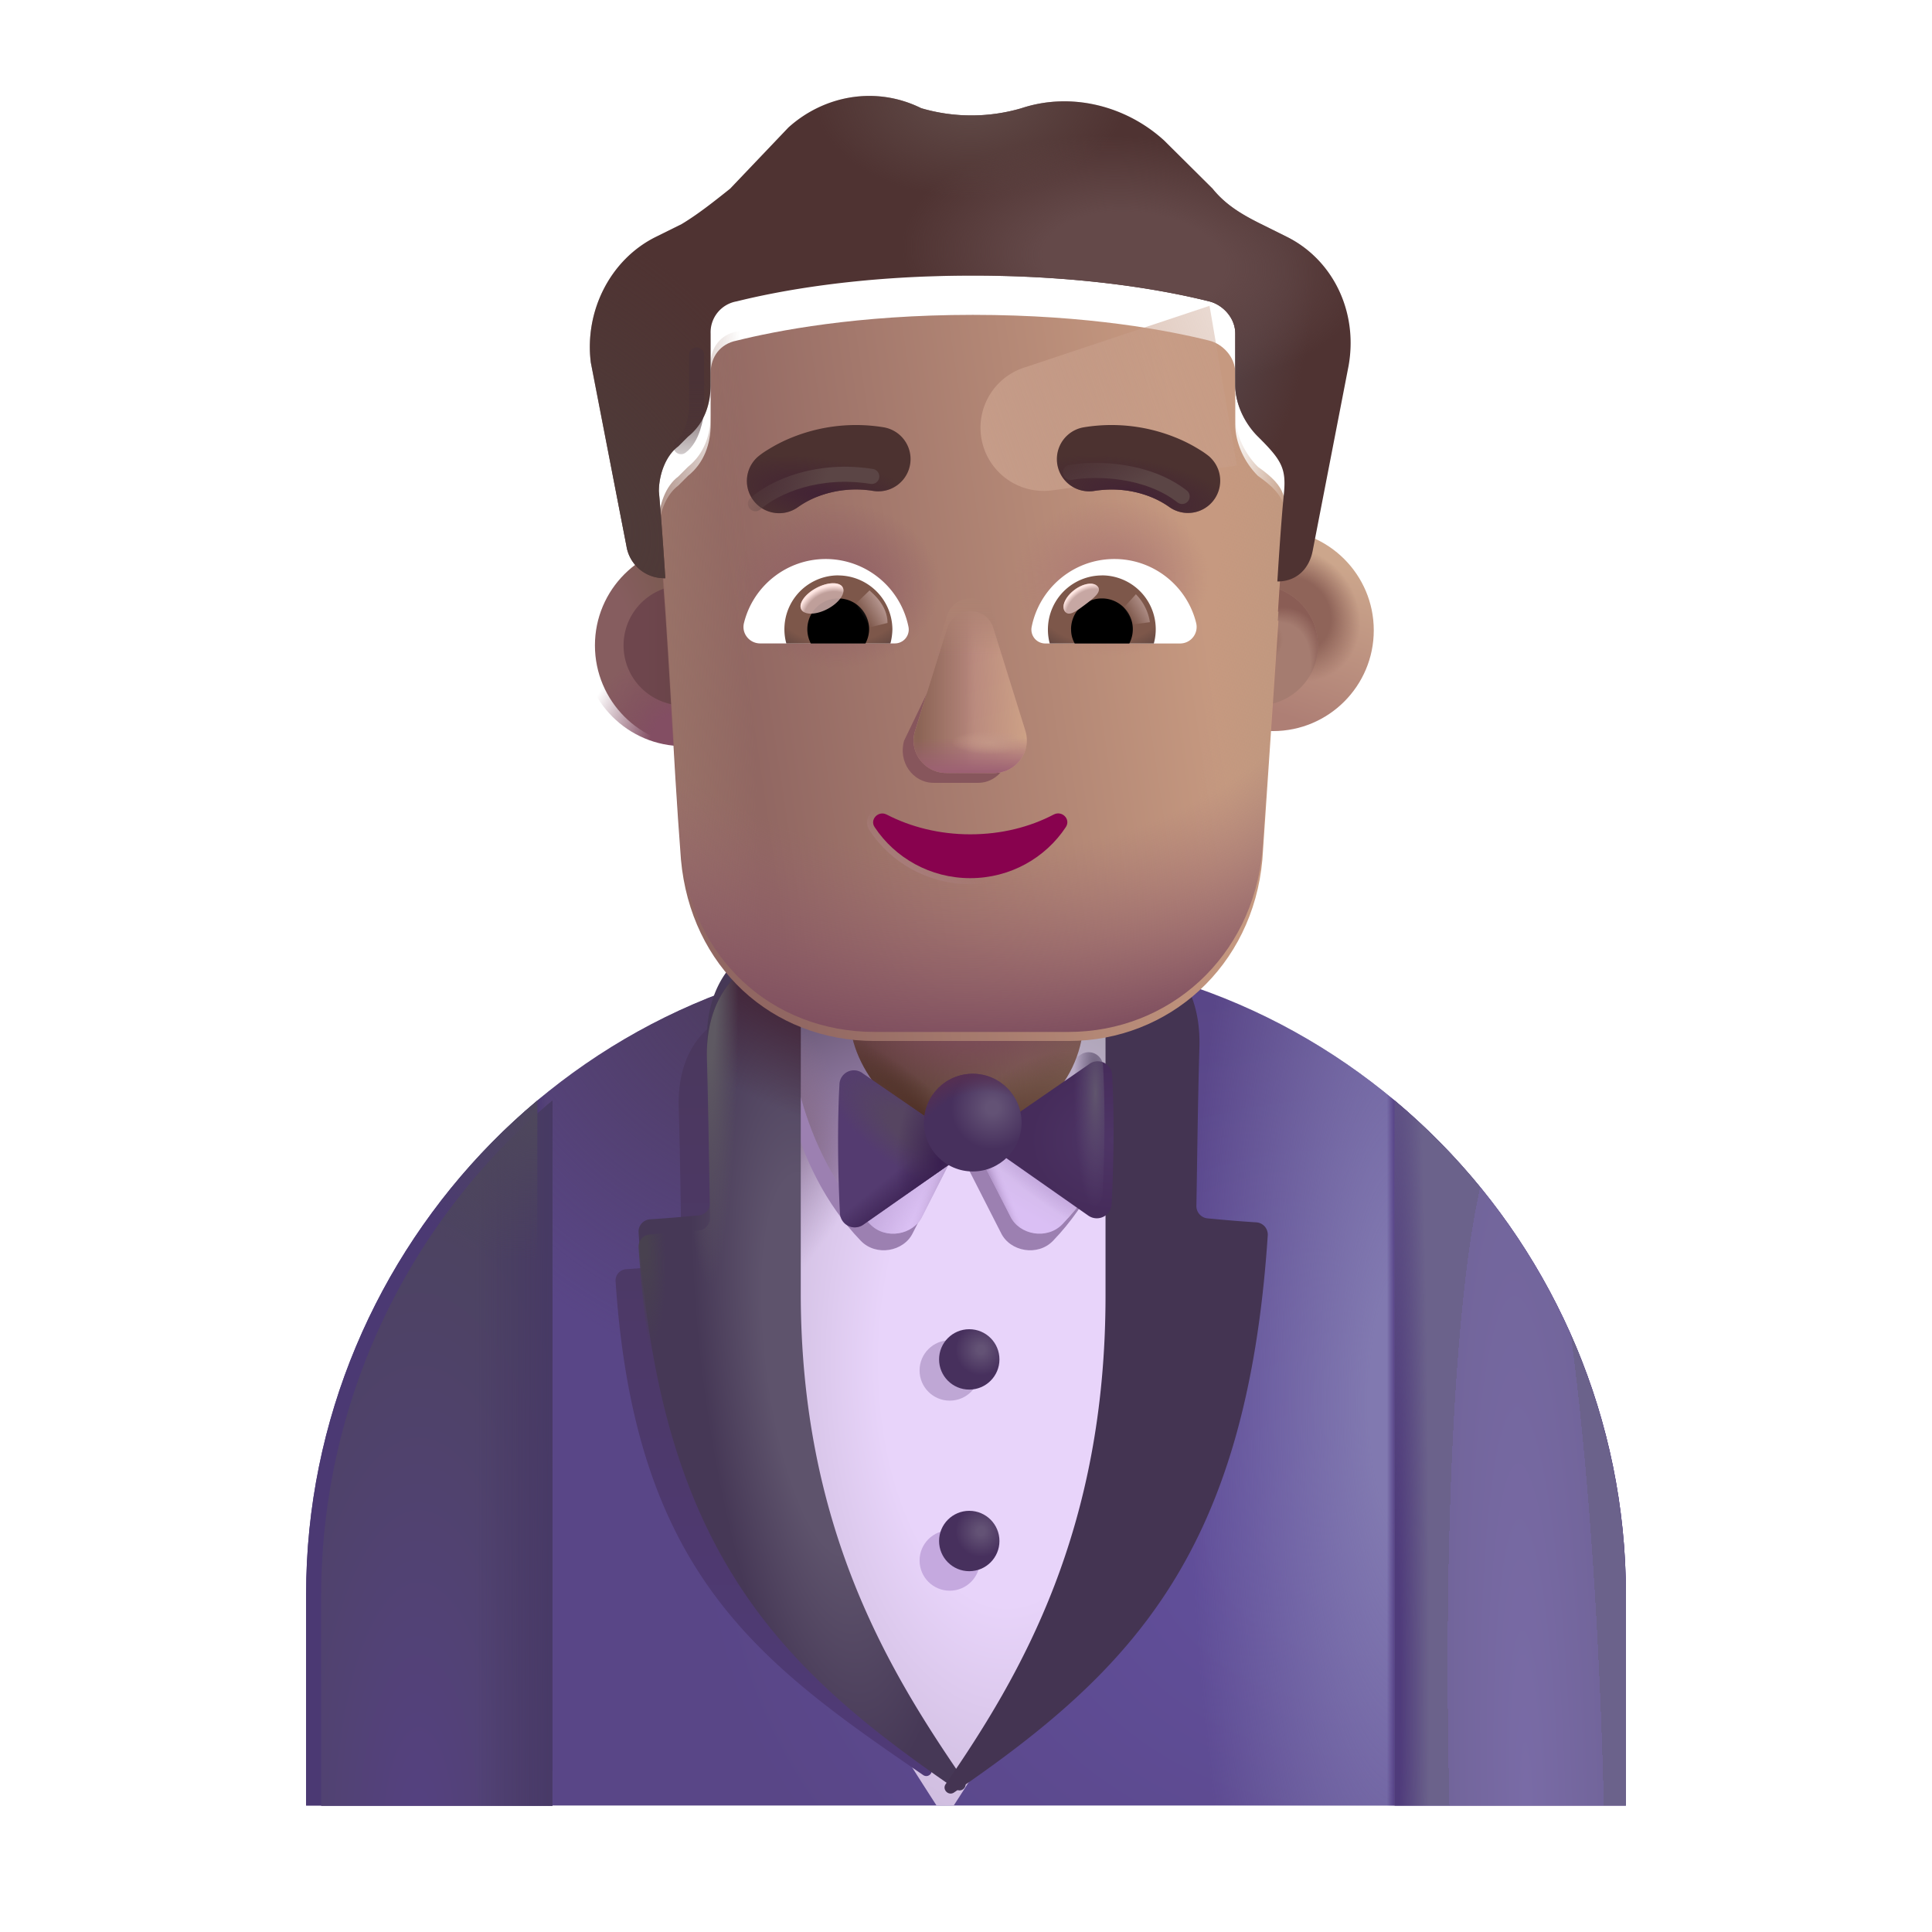
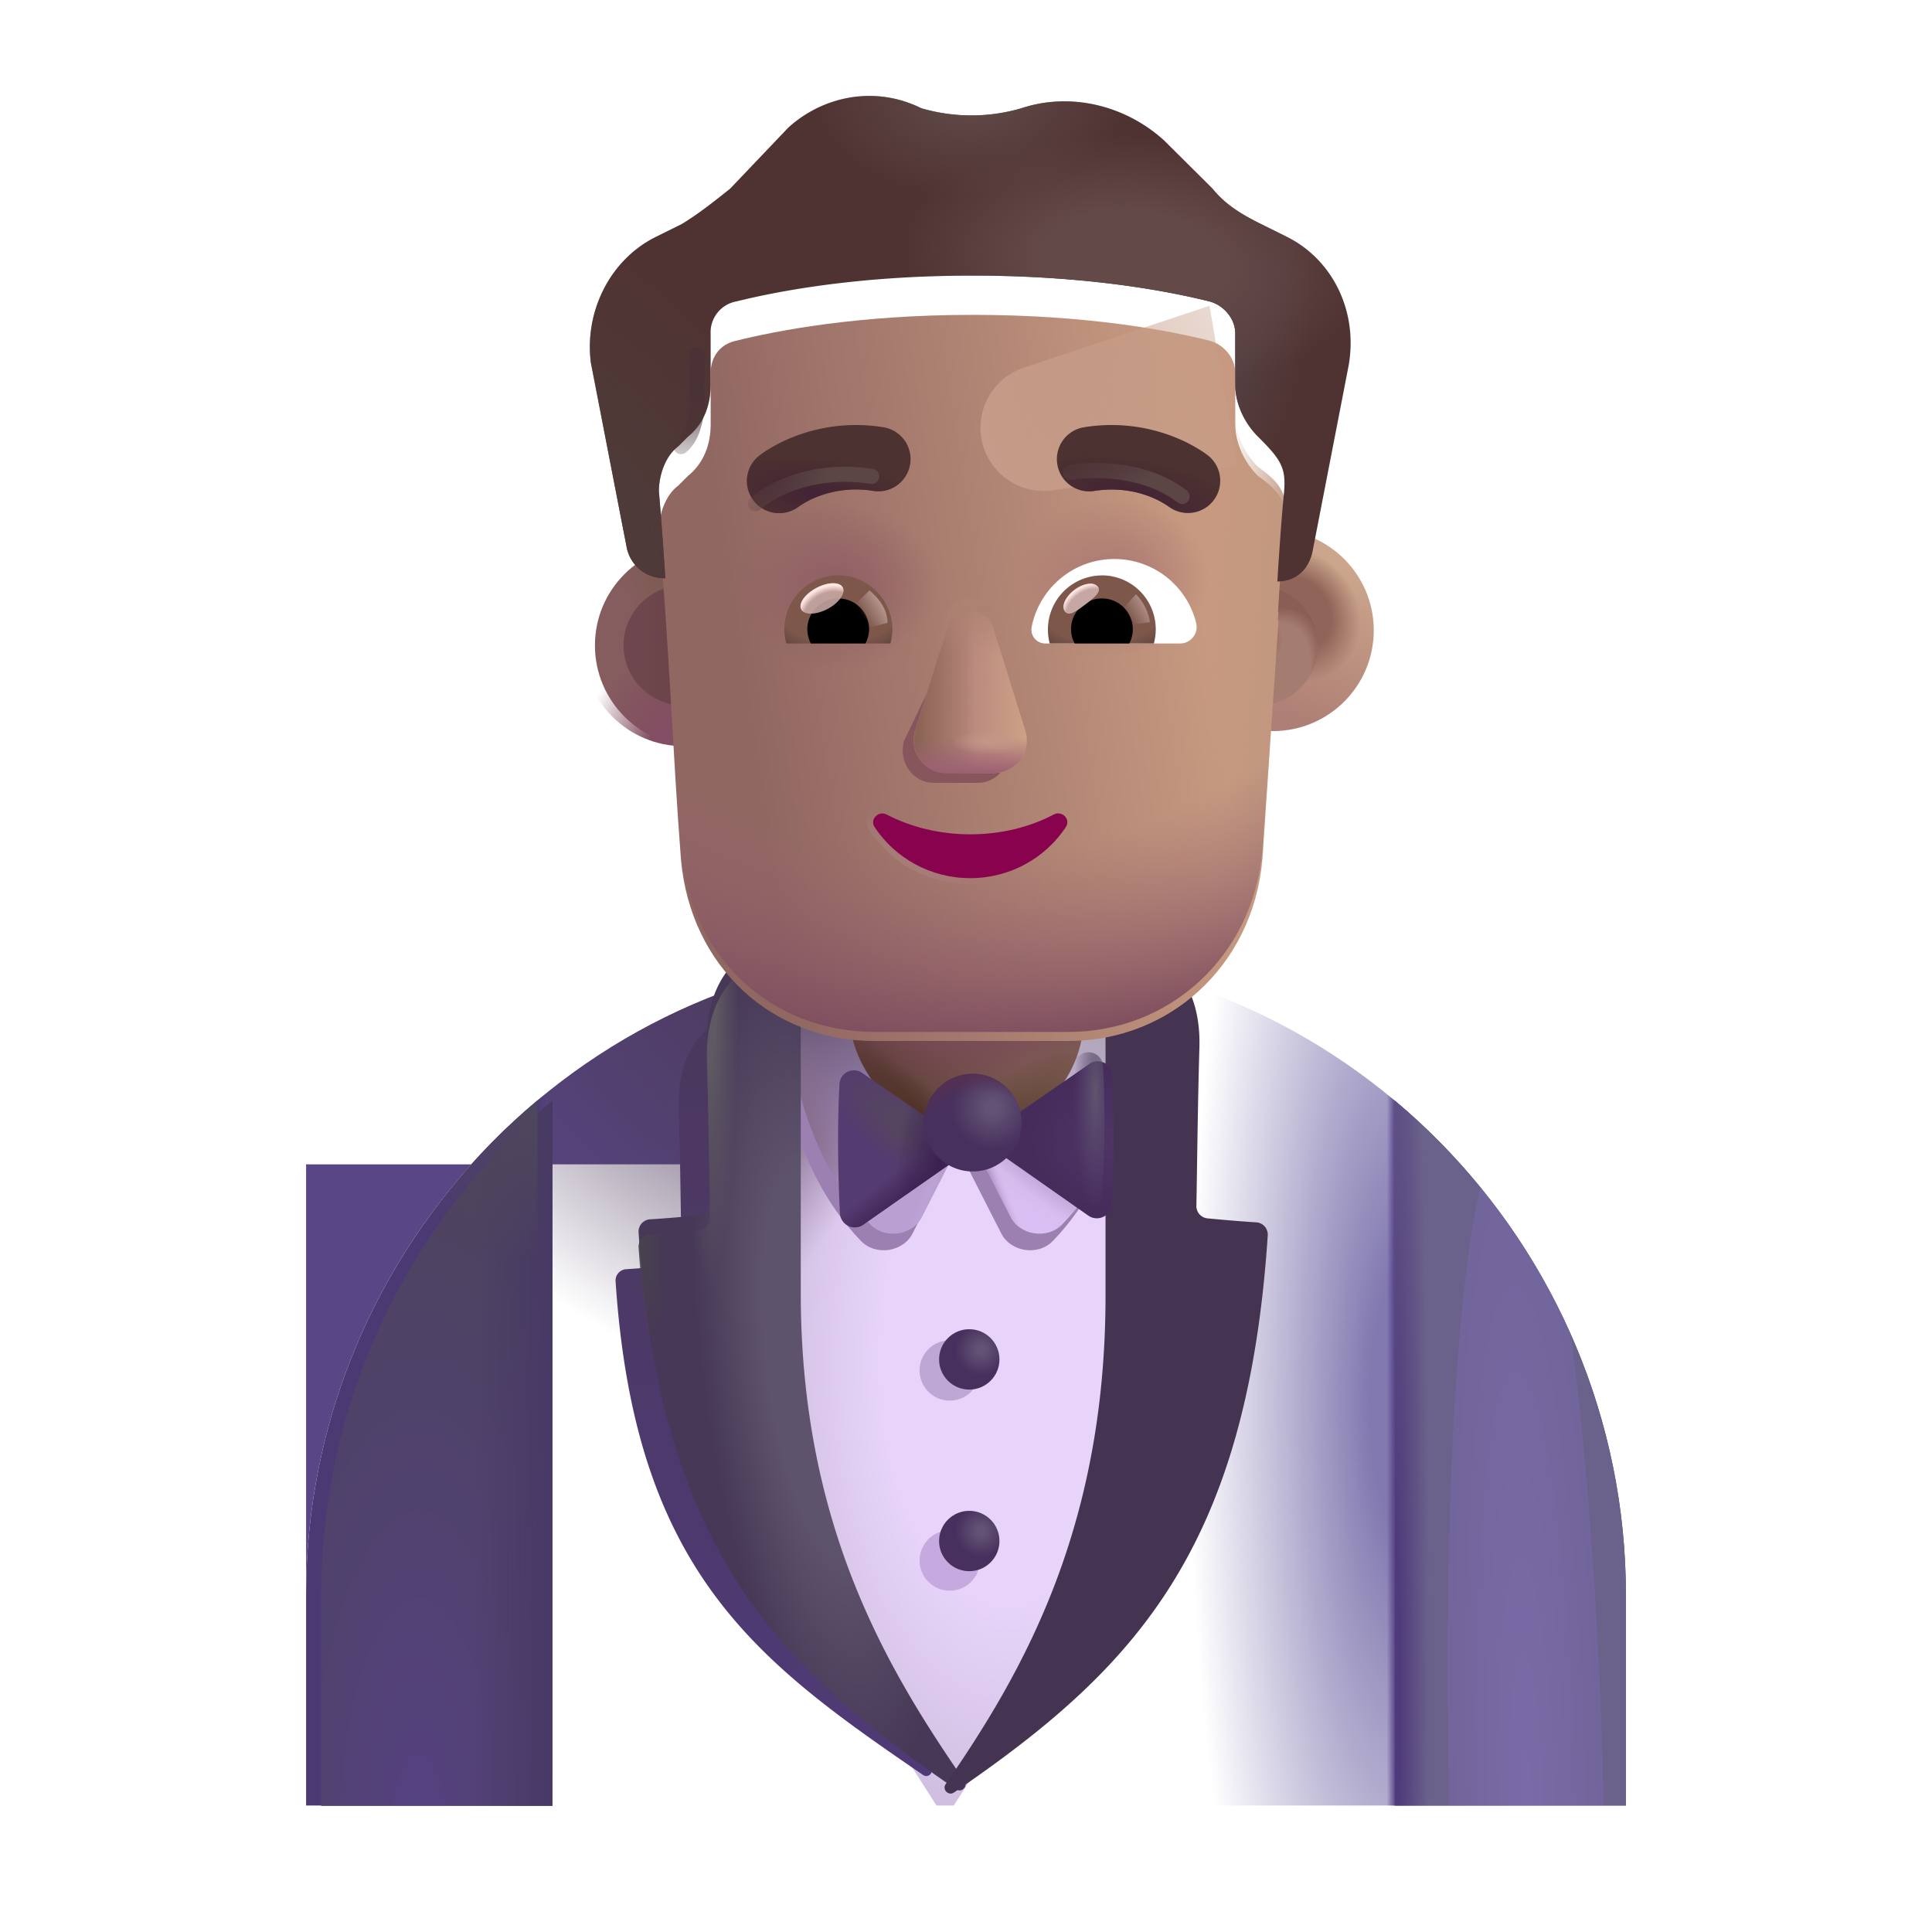
<svg xmlns="http://www.w3.org/2000/svg" fill="none" viewBox="0 0 32 32">
-   <path fill="url(#svg-91183251-9b05-437d-9cd7-1f650ff997e9-a)" d="M5.07 26.409c0-5.797 4.7-10.62 10.5-10.62h.86c5.8 0 10.5 4.823 10.5 10.62v3.496H5.07z" />
+   <path fill="url(#svg-91183251-9b05-437d-9cd7-1f650ff997e9-a)" d="M5.07 26.409c0-5.797 4.7-10.62 10.5-10.62h.86v3.496H5.07z" />
  <path fill="url(#svg-3d8fecc9-55ae-4e31-ac24-72c84f907baa-b)" d="M5.07 26.409c0-5.797 4.7-10.62 10.5-10.62h.86c5.8 0 10.5 4.823 10.5 10.62v3.496H5.07z" />
  <path fill="url(#svg-bd177496-84dc-4ecc-9785-d9f8ee3c1ef4-c)" d="M5.07 26.409c0-5.797 4.7-10.62 10.5-10.62h.86c5.8 0 10.5 4.823 10.5 10.62v3.496H5.07z" />
  <path fill="url(#svg-1d2eaa87-2845-47cc-b237-1a48cc0386d6-d)" d="M5.07 26.409c0-5.797 4.7-10.62 10.5-10.62h.86c5.8 0 10.5 4.823 10.5 10.62v3.496H5.07z" />
  <path fill="url(#svg-2c95ea04-9dfb-47c2-babf-bf13d4e37a3a-e)" d="M5.07 26.409c0-5.797 4.7-10.62 10.5-10.62h.86c5.8 0 10.5 4.823 10.5 10.62v3.496H5.07z" />
  <path fill="url(#svg-0a409a8a-5d13-4391-aa87-575d5ce15bb5-f)" d="M23.099 18.228a10.68 10.68 0 0 1 3.831 8.18v3.497H23.1z" />
  <path fill="url(#svg-c5bacc37-98cf-415b-ade7-cd2da881a86f-g)" d="M23.099 18.228a10.68 10.68 0 0 1 3.831 8.18v3.497H23.1z" />
  <g filter="url(#svg-28865e40-12b7-4b70-a003-ca357a15a714-h)">
    <path fill="url(#svg-4db7e817-5806-454f-aa1e-9f5f2c1320a1-i)" d="M8.901 18.228a10.69 10.69 0 0 0-3.831 8.185v3.498H8.9z" />
    <path fill="url(#svg-7d7c9505-a5c1-4fe3-a87f-a75f4d5b58af-j)" d="M8.901 18.228a10.69 10.69 0 0 0-3.831 8.185v3.498H8.9z" />
  </g>
  <path fill="url(#svg-2d1289cc-91bf-4616-b24b-fcac4bc80913-k)" d="M8.901 18.228a10.68 10.68 0 0 0-3.831 8.18v3.497H8.9z" />
  <g filter="url(#svg-d68cf32e-1f20-441e-8406-11d1440f729e-l)">
    <path fill="url(#svg-8c701ea9-5961-4efb-b239-78f83144e44e-m)" d="M18.767 16.056a10.3 10.3 0 0 0-2.337-.268h-.86a10.3 10.3 0 0 0-2.312.262v5.422c0 4.175 1.065 5.972 2.654 8.433h.285c1.59-2.461 2.57-4.258 2.57-8.433z" />
    <path fill="url(#svg-d4083879-1b9a-4162-8dad-f3252bcac972-n)" d="M18.767 16.056a10.3 10.3 0 0 0-2.337-.268h-.86a10.3 10.3 0 0 0-2.312.262v5.422c0 4.175 1.065 5.972 2.654 8.433h.285c1.59-2.461 2.57-4.258 2.57-8.433z" />
  </g>
  <g filter="url(#svg-1853f121-fc6c-46fa-96d3-a4d1f80681cd-o)">
    <path fill="#9C80B1" fill-rule="evenodd" d="M12.889 16.68c-.037.824.18 2.636 1.367 3.87.255.266.715.18.863-.128l.73-1.435.731 1.435c.149.308.608.394.863.128 1.186-1.234 1.404-3.046 1.368-3.87h-5.922" clip-rule="evenodd" />
  </g>
  <path fill="url(#svg-050c9609-a682-4313-9634-16d3707b3397-p)" d="M14.41 20.276c-1.185-1.235-1.403-3.046-1.367-3.871h2.969l.035 2.223-.773 1.52c-.148.308-.608.393-.863.128" />
-   <path fill="url(#svg-185d3df2-4ed9-4689-8ac1-872d4137b5bc-q)" d="M14.41 20.276c-1.185-1.235-1.403-3.046-1.367-3.871h2.969l.035 2.223-.773 1.52c-.148.308-.608.393-.863.128" />
  <path fill="url(#svg-aacd7683-8c5d-41b6-9e1e-d62ef311f255-r)" d="M14.41 20.276c-1.185-1.235-1.403-3.046-1.367-3.871h2.969l.035 2.223-.773 1.52c-.148.308-.608.393-.863.128" />
  <path fill="url(#svg-89211f79-c4a6-493a-b418-38bf73380b11-s)" d="M14.41 20.276c-1.185-1.235-1.403-3.046-1.367-3.871h2.969l.035 2.223-.773 1.52c-.148.308-.608.393-.863.128" />
  <path fill="url(#svg-3097aeba-ed37-4bb1-a0c3-500e41b6114f-t)" d="M17.598 20.276c1.186-1.235 1.404-3.046 1.367-3.871h-2.968l-.036 2.223.774 1.52c.148.308.608.393.863.128" />
  <path fill="url(#svg-494ccd4b-2739-48a5-b0f1-e8106ea6d179-u)" d="M17.598 20.276c1.186-1.235 1.404-3.046 1.367-3.871h-2.968l-.036 2.223.774 1.52c.148.308.608.393.863.128" />
  <path fill="url(#svg-d34eb0d1-b658-405b-abd1-7432c0a056d1-v)" d="M17.598 20.276c1.186-1.235 1.404-3.046 1.367-3.871h-2.968l-.036 2.223.774 1.52c.148.308.608.393.863.128" />
  <path fill="url(#svg-4ee96678-11fd-49ab-adad-3ada36ef3304-w)" d="M17.598 20.276c1.186-1.235 1.404-3.046 1.367-3.871h-2.968l-.036 2.223.774 1.52c.148.308.608.393.863.128" />
  <g filter="url(#svg-00b85dd1-43d6-49ed-9776-2d8c9d9e61b3-x)">
    <path fill="url(#svg-8992f39d-5709-44c0-9169-f50574dd3f44-y)" d="M11.242 18.34c-.03-1.012.55-1.421.819-1.503l.617-.065v5.373c0 3.575.239 4.662 2.733 7.12l.011.015c.047.083-.05.176-.132.12-2.75-1.881-4.776-3.354-5.094-8.18a.187.187 0 0 1 .174-.198c.297-.019.56-.044.747-.06a.19.19 0 0 0 .171-.192c-.01-.53-.02-1.532-.046-2.43" />
  </g>
  <g filter="url(#svg-8f7bd635-1e20-46bb-bb37-1fc6be66c7ef-z)">
    <path fill="url(#svg-d7b720a6-2475-4f09-afa1-5e0741551dc9-A)" d="M11.709 17.542c-.032-1.094.595-1.537.886-1.626l.668-.07v5.815c0 3.874 1.453 6.262 2.712 8.088.063.09-.047.2-.138.138-2.977-2.036-4.916-4.003-5.26-9.226a.203.203 0 0 1 .188-.215c.321-.02.606-.047.808-.066.107-.01.188-.1.186-.206-.011-.575-.023-1.66-.05-2.632" />
  </g>
-   <path fill="url(#svg-d22356c6-258d-4124-bf44-c5f627764c4e-B)" d="M11.709 17.542c-.032-1.094.595-1.537.886-1.626l.668-.07v5.815c0 3.874 1.453 6.262 2.712 8.088.063.09-.047.2-.138.138-2.977-2.036-4.916-4.003-5.26-9.226a.203.203 0 0 1 .188-.215c.321-.02.606-.047.808-.066.107-.01.188-.1.186-.206-.011-.575-.023-1.66-.05-2.632" />
  <path fill="url(#svg-516e5405-a7f2-45bd-a0d2-c7b78987c2d7-C)" d="M11.709 17.542c-.032-1.094.595-1.537.886-1.626l.668-.07v5.815c0 3.874 1.453 6.262 2.712 8.088.063.09-.047.2-.138.138-2.977-2.036-4.916-4.003-5.26-9.226a.203.203 0 0 1 .188-.215c.321-.02.606-.047.808-.066.107-.01.188-.1.186-.206-.011-.575-.023-1.66-.05-2.632" />
  <path fill="url(#svg-36470f69-8389-47fb-be55-b431790bfe00-D)" d="M11.709 17.542c-.032-1.094.595-1.537.886-1.626l.668-.07v5.815c0 3.874 1.453 6.262 2.712 8.088.063.09-.047.2-.138.138-2.977-2.036-4.916-4.003-5.26-9.226a.203.203 0 0 1 .188-.215c.321-.02.606-.047.808-.066.107-.01.188-.1.186-.206-.011-.575-.023-1.66-.05-2.632" />
  <g filter="url(#svg-1830a831-9db4-462f-ba74-4179d4fb733b-E)">
    <path fill="#443452" d="M20.316 17.542c.031-1.094-.595-1.537-.887-1.626l-.668-.07v5.815c0 3.874-1.388 6.264-2.648 8.09-.062.09.047.2.139.138 2.976-2.036 4.851-4.005 5.196-9.228a.203.203 0 0 0-.188-.215c-.321-.02-.607-.047-.809-.066a.204.204 0 0 1-.185-.206c.011-.575.022-1.66.05-2.632" />
  </g>
  <g filter="url(#svg-cbd3aa67-3ab1-4e56-8a42-c68a265e9b5d-F)">
    <circle cx="15.731" cy="25.847" r=".5" fill="#C5A9DF" />
  </g>
  <g filter="url(#svg-71256a99-ba69-415d-8585-135ddd8a8f17-G)">
    <circle cx="15.731" cy="22.699" r=".5" fill="#BFA7D5" />
  </g>
  <g filter="url(#svg-e650ce9c-ef59-4228-a80a-1e2400b4f8f5-H)">
    <circle cx="16.004" cy="25.574" r=".5" fill="url(#svg-4a94a79e-f48a-4523-b690-97327ab87346-I)" />
  </g>
  <g filter="url(#svg-23d24bdc-aa35-496b-9d52-3bd5f8b76a56-J)">
    <circle cx="16.004" cy="22.566" r=".5" fill="url(#svg-08627297-e41a-4343-9ee0-16e5fa9c53f2-K)" />
  </g>
  <rect width="3.875" height="4.5" x="14.075" y="14.28" fill="url(#svg-0eaf2000-d1a9-4f0d-a4d5-fab1e66e5d19-L)" rx="1.938" />
  <rect width="3.875" height="4.5" x="14.075" y="14.28" fill="url(#svg-1de4ab3d-df3f-4ae6-87b3-5a20d6e35d09-M)" rx="1.938" />
  <rect width="3.875" height="4.5" x="14.075" y="14.28" fill="url(#svg-a0be9b76-9aea-45e0-888d-ad81571b686f-N)" rx="1.938" />
  <rect width="3.875" height="4.5" x="14.075" y="14.28" fill="url(#svg-dd1ab06c-65c3-4c17-b7aa-99dab2a37270-O)" rx="1.938" />
  <g filter="url(#svg-b42e5405-f492-46cc-b8aa-ef6f26ba8f72-P)">
    <path fill="url(#svg-ead646dc-ef21-41fa-8ec1-7abf3a9abbca-Q)" d="m17.892 17.474-1.813 1.251 1.795 1.258c.159.112.378.007.388-.187.041-.79.041-1.569.008-2.143a.239.239 0 0 0-.378-.18" />
  </g>
  <path fill="url(#svg-52b6ebf4-3c7d-4c3b-9db4-234a1ca20651-R)" d="m17.892 17.474-1.813 1.251 1.795 1.258c.159.112.378.007.388-.187.041-.79.041-1.569.008-2.143a.239.239 0 0 0-.378-.18" />
  <g filter="url(#svg-be0379c3-f664-4545-8c40-be0747c2cc17-S)">
    <path fill="#543B70" d="m14.133 17.474 1.813 1.251-1.795 1.258a.246.246 0 0 1-.389-.187c-.04-.79-.04-1.569-.007-2.143a.239.239 0 0 1 .378-.18" />
    <path fill="url(#svg-779fc4cc-d1fb-4747-a7df-371645187a63-T)" d="m14.133 17.474 1.813 1.251-1.795 1.258a.246.246 0 0 1-.389-.187c-.04-.79-.04-1.569-.007-2.143a.239.239 0 0 1 .378-.18" />
    <path fill="url(#svg-1dcb2964-7c49-4adc-b1b0-d8882a82a81f-U)" d="m14.133 17.474 1.813 1.251-1.795 1.258a.246.246 0 0 1-.389-.187c-.04-.79-.04-1.569-.007-2.143a.239.239 0 0 1 .378-.18" />
    <path fill="url(#svg-0e1f56e7-1893-47ea-805c-ae317c0911e6-V)" d="m14.133 17.474 1.813 1.251-1.795 1.258a.246.246 0 0 1-.389-.187c-.04-.79-.04-1.569-.007-2.143a.239.239 0 0 1 .378-.18" />
  </g>
  <g filter="url(#svg-88d11161-e0c8-49ce-8786-c2a853be1eb8-W)">
    <circle cx="16.012" cy="18.694" r=".809" fill="url(#svg-f6fa053a-9e21-4f5a-b6a4-f26b0c551b81-X)" />
    <circle cx="16.012" cy="18.694" r=".809" fill="url(#svg-26899b27-98f2-4c00-858e-b78b5293ea13-Y)" />
  </g>
  <g filter="url(#svg-3fc16b88-f396-4414-ab26-a06911b2ff0c-Z)">
    <circle cx="11.323" cy="10.69" r="1.669" fill="url(#svg-10cd0d7e-fd0a-4163-aceb-7f6bfeff747b-aa)" />
  </g>
  <circle cx="11.323" cy="10.69" r="1.669" fill="url(#svg-30679e07-2aa6-4cc2-9512-fad818b51ed1-ab)" />
  <g filter="url(#svg-ef0fea4d-6a19-4d00-92f3-ae37f5792ab2-ac)">
    <circle cx="11.323" cy="10.69" r=".995" fill="url(#svg-079a7025-52af-4aae-84f7-698f64beedfb-ad)" />
  </g>
  <g filter="url(#svg-7ceb879c-d9f6-4506-b361-9c759c777dfb-ae)">
    <circle cx="20.835" cy="10.69" r="1.669" fill="url(#svg-ac9412e2-566b-47f2-acaf-d535be3477df-af)" />
    <circle cx="20.835" cy="10.69" r="1.669" fill="url(#svg-178b7a17-d139-453d-a80a-a3113e880d5a-ag)" />
  </g>
  <g filter="url(#svg-1e845fbd-976d-4b2a-ae83-d84d81de7216-ah)">
    <circle cx="20.835" cy="10.69" r=".995" fill="#A57C70" />
    <circle cx="20.835" cy="10.69" r=".995" fill="url(#svg-1c9af9b2-fe6e-4167-9dfa-e40e0fc22218-ai)" />
    <circle cx="20.835" cy="10.69" r=".995" fill="url(#svg-8ac6c369-66d9-4493-b465-cb2a116c757a-aj)" />
  </g>
  <g filter="url(#svg-0df1dd74-848a-4b3a-b8ed-1c06006fc29c-ak)">
    <path fill="url(#svg-62d77abc-ed15-4ff0-8f73-c4f09e897ab5-al)" d="M10.913 8.638c0-.266.107-.586.322-.746l.16-.16c.269-.214.376-.534.376-.854v-.853c0-.267.16-.48.429-.533.644-.16 1.985-.427 3.915-.427 1.931 0 3.272.267 3.916.427.214.053.429.266.429.533v.853c0 .32.16.64.375.854.502.351.471.545.43.96-.054.533-.108 1.44-.108 1.44h.018l-.266 3.957c-.16 1.77-1.551 3.003-3.21 3.003h-3.21c-1.712 0-3.05-1.233-3.21-3.003-.14-1.816-.2-3.638-.366-5.45" />
    <path fill="url(#svg-648d50a5-ef29-4720-b46a-8f7f9c1ff629-am)" d="M10.913 8.638c0-.266.107-.586.322-.746l.16-.16c.269-.214.376-.534.376-.854v-.853c0-.267.16-.48.429-.533.644-.16 1.985-.427 3.915-.427 1.931 0 3.272.267 3.916.427.214.053.429.266.429.533v.853c0 .32.16.64.375.854.502.351.471.545.43.96-.054.533-.108 1.44-.108 1.44h.018l-.266 3.957c-.16 1.77-1.551 3.003-3.21 3.003h-3.21c-1.712 0-3.05-1.233-3.21-3.003-.14-1.816-.2-3.638-.366-5.45" />
    <path fill="url(#svg-6fd00727-55d6-469f-a54a-637feb2c671a-an)" d="M10.913 8.638c0-.266.107-.586.322-.746l.16-.16c.269-.214.376-.534.376-.854v-.853c0-.267.16-.48.429-.533.644-.16 1.985-.427 3.915-.427 1.931 0 3.272.267 3.916.427.214.053.429.266.429.533v.853c0 .32.16.64.375.854.502.351.471.545.43.96-.054.533-.108 1.44-.108 1.44h.018l-.266 3.957c-.16 1.77-1.551 3.003-3.21 3.003h-3.21c-1.712 0-3.05-1.233-3.21-3.003-.14-1.816-.2-3.638-.366-5.45" />
  </g>
-   <path fill="url(#svg-0be7bd98-19e7-411f-b464-6e3c863d3608-ao)" d="M10.913 8.638c0-.266.107-.586.322-.746l.16-.16c.269-.214.376-.534.376-.854v-.853c0-.267.16-.48.429-.533.644-.16 1.985-.427 3.915-.427 1.931 0 3.272.267 3.916.427.214.053.429.266.429.533v.853c0 .32.16.64.375.854.502.351.471.545.43.96-.054.533-.108 1.44-.108 1.44h.018l-.266 3.957c-.16 1.77-1.551 3.003-3.21 3.003h-3.21c-1.712 0-3.05-1.233-3.21-3.003-.14-1.816-.2-3.638-.366-5.45" />
  <path fill="url(#svg-5a6d094d-553c-4227-930e-3a3cdcc2f668-ap)" d="M10.913 8.638c0-.266.107-.586.322-.746l.16-.16c.269-.214.376-.534.376-.854v-.853c0-.267.16-.48.429-.533.644-.16 1.985-.427 3.915-.427 1.931 0 3.272.267 3.916.427.214.053.429.266.429.533v.853c0 .32.16.64.375.854.502.351.471.545.43.96-.054.533-.108 1.44-.108 1.44h.018l-.266 3.957c-.16 1.77-1.551 3.003-3.21 3.003h-3.21c-1.712 0-3.05-1.233-3.21-3.003-.14-1.816-.2-3.638-.366-5.45" />
  <path fill="url(#svg-a4a2abcd-52bf-46b9-b134-f17d734df1cf-aq)" d="M10.913 8.638c0-.266.107-.586.322-.746l.16-.16c.269-.214.376-.534.376-.854v-.853c0-.267.16-.48.429-.533.644-.16 1.985-.427 3.915-.427 1.931 0 3.272.267 3.916.427.214.053.429.266.429.533v.853c0 .32.16.64.375.854.502.351.471.545.43.96-.054.533-.108 1.44-.108 1.44h.018l-.266 3.957c-.16 1.77-1.551 3.003-3.21 3.003h-3.21c-1.712 0-3.05-1.233-3.21-3.003-.14-1.816-.2-3.638-.366-5.45" />
  <g filter="url(#svg-bc43df1a-2839-4b7e-b856-082e7fc40e9c-ar)">
    <path fill="url(#svg-83e06ba2-3939-4e0f-9214-c969a026618e-as)" d="m20.034 5.065-3.078 1.026a1.047 1.047 0 0 0 .47 2.031l3.06-.41z" />
  </g>
  <g filter="url(#svg-bdf8c7ac-5191-4f4d-b726-00bcbb697602-at)">
    <path fill="#4F3332" d="m20.889 4.212.429.213c.75.374 1.18 1.227 1.019 2.133l-.59 3.04c-.053.314-.26.525-.572.533h-.018s.054-.906.107-1.44c.044-.432-.032-.565-.429-.96-.214-.213-.375-.533-.375-.853v-.853c0-.267-.215-.48-.43-.533-.643-.16-1.984-.427-3.915-.427-1.93 0-3.271.267-3.915.427a.52.52 0 0 0-.43.533v.853c0 .32-.106.64-.375.854l-.16.16c-.215.16-.322.48-.322.746.053.587.107 1.44.107 1.44q-.025 0-.05-.002a.63.63 0 0 1-.594-.531l-.59-3.04c-.107-.853.322-1.706 1.073-2.08l.43-.213c.267-.16.536-.373.804-.587l.965-1.013c.59-.533 1.448-.693 2.2-.32a2.94 2.94 0 0 0 1.662 0c.804-.267 1.716-.053 2.36.533l.804.8c.215.267.483.427.805.587" />
    <path fill="url(#svg-31ea387d-72c3-40a1-b1cd-fee68ce234de-au)" d="m20.889 4.212.429.213c.75.374 1.18 1.227 1.019 2.133l-.59 3.04c-.053.314-.26.525-.572.533h-.018s.054-.906.107-1.44c.044-.432-.032-.565-.429-.96-.214-.213-.375-.533-.375-.853v-.853c0-.267-.215-.48-.43-.533-.643-.16-1.984-.427-3.915-.427-1.93 0-3.271.267-3.915.427a.52.52 0 0 0-.43.533v.853c0 .32-.106.64-.375.854l-.16.16c-.215.16-.322.48-.322.746.053.587.107 1.44.107 1.44q-.025 0-.05-.002a.63.63 0 0 1-.594-.531l-.59-3.04c-.107-.853.322-1.706 1.073-2.08l.43-.213c.267-.16.536-.373.804-.587l.965-1.013c.59-.533 1.448-.693 2.2-.32a2.94 2.94 0 0 0 1.662 0c.804-.267 1.716-.053 2.36.533l.804.8c.215.267.483.427.805.587" />
    <path fill="url(#svg-62ae3a33-a10e-4eb2-90ad-3bdf61a6415a-av)" d="m20.889 4.212.429.213c.75.374 1.18 1.227 1.019 2.133l-.59 3.04c-.053.314-.26.525-.572.533h-.018s.054-.906.107-1.44c.044-.432-.032-.565-.429-.96-.214-.213-.375-.533-.375-.853v-.853c0-.267-.215-.48-.43-.533-.643-.16-1.984-.427-3.915-.427-1.93 0-3.271.267-3.915.427a.52.52 0 0 0-.43.533v.853c0 .32-.106.64-.375.854l-.16.16c-.215.16-.322.48-.322.746.053.587.107 1.44.107 1.44q-.025 0-.05-.002a.63.63 0 0 1-.594-.531l-.59-3.04c-.107-.853.322-1.706 1.073-2.08l.43-.213c.267-.16.536-.373.804-.587l.965-1.013c.59-.533 1.448-.693 2.2-.32a2.94 2.94 0 0 0 1.662 0c.804-.267 1.716-.053 2.36.533l.804.8c.215.267.483.427.805.587" />
    <path fill="url(#svg-f0ced294-eb68-4731-b5b3-c720defdfc1d-aw)" d="m20.889 4.212.429.213c.75.374 1.18 1.227 1.019 2.133l-.59 3.04c-.053.314-.26.525-.572.533h-.018s.054-.906.107-1.44c.044-.432-.032-.565-.429-.96-.214-.213-.375-.533-.375-.853v-.853c0-.267-.215-.48-.43-.533-.643-.16-1.984-.427-3.915-.427-1.93 0-3.271.267-3.915.427a.52.52 0 0 0-.43.533v.853c0 .32-.106.64-.375.854l-.16.16c-.215.16-.322.48-.322.746.053.587.107 1.44.107 1.44q-.025 0-.05-.002a.63.63 0 0 1-.594-.531l-.59-3.04c-.107-.853.322-1.706 1.073-2.08l.43-.213c.267-.16.536-.373.804-.587l.965-1.013c.59-.533 1.448-.693 2.2-.32a2.94 2.94 0 0 0 1.662 0c.804-.267 1.716-.053 2.36.533l.804.8c.215.267.483.427.805.587" />
    <path fill="url(#svg-05886c26-a03e-4095-ae0e-bcf1716372f2-ax)" d="m20.889 4.212.429.213c.75.374 1.18 1.227 1.019 2.133l-.59 3.04c-.053.314-.26.525-.572.533h-.018s.054-.906.107-1.44c.044-.432-.032-.565-.429-.96-.214-.213-.375-.533-.375-.853v-.853c0-.267-.215-.48-.43-.533-.643-.16-1.984-.427-3.915-.427-1.93 0-3.271.267-3.915.427a.52.52 0 0 0-.43.533v.853c0 .32-.106.64-.375.854l-.16.16c-.215.16-.322.48-.322.746.053.587.107 1.44.107 1.44q-.025 0-.05-.002a.63.63 0 0 1-.594-.531l-.59-3.04c-.107-.853.322-1.706 1.073-2.08l.43-.213c.267-.16.536-.373.804-.587l.965-1.013c.59-.533 1.448-.693 2.2-.32a2.94 2.94 0 0 0 1.662 0c.804-.267 1.716-.053 2.36.533l.804.8c.215.267.483.427.805.587" />
  </g>
  <g filter="url(#svg-66af31f3-8c3a-4e9f-a041-ec0a978b6c38-ay)">
    <path fill="#87565C" d="m15.795 10.567-.82 1.7c-.102.35.142.699.488.699h.737c.346 0 .59-.355.488-.7l-.498-1.699c-.107-.376-.283-.376-.395 0" />
  </g>
  <g filter="url(#svg-446da853-809c-4fe0-ab63-08f39455d141-az)">
    <path fill="#B7877D" d="m15.688 10.404-.531 1.7c-.109.35.152.699.52.699h.786a.54.54 0 0 0 .52-.7l-.53-1.699c-.114-.376-.646-.376-.765 0" />
    <path fill="url(#svg-9c396c0c-5a8c-41c4-a615-763c63d40997-aA)" d="m15.688 10.404-.531 1.7c-.109.35.152.699.52.699h.786a.54.54 0 0 0 .52-.7l-.53-1.699c-.114-.376-.646-.376-.765 0" />
    <path fill="url(#svg-d8e5e824-31d0-42b8-b7c5-5f480624a2f8-aB)" d="m15.688 10.404-.531 1.7c-.109.35.152.699.52.699h.786a.54.54 0 0 0 .52-.7l-.53-1.699c-.114-.376-.646-.376-.765 0" />
    <path fill="url(#svg-753a9a49-8f61-444b-98be-a6f73fcbb255-aC)" d="m15.688 10.404-.531 1.7c-.109.35.152.699.52.699h.786a.54.54 0 0 0 .52-.7l-.53-1.699c-.114-.376-.646-.376-.765 0" />
    <path fill="url(#svg-a7166ec1-ab43-452b-87b7-9bd0cf3e4563-aD)" d="m15.688 10.404-.531 1.7c-.109.35.152.699.52.699h.786a.54.54 0 0 0 .52-.7l-.53-1.699c-.114-.376-.646-.376-.765 0" />
  </g>
  <g filter="url(#svg-3c358412-7aa9-44a8-ae3c-613dedb9c62a-aE)">
    <path fill="url(#svg-3358e1ec-0ae2-4955-8eec-01afe88aa583-aF)" d="m15.688 10.194-.531 1.7c-.109.35.152.699.52.699h.786a.54.54 0 0 0 .52-.7l-.53-1.699c-.114-.376-.646-.376-.765 0" />
  </g>
  <g filter="url(#svg-7fdf90f8-0875-4696-b5ff-264dcd81b2fd-aG)">
    <path stroke="url(#svg-f286d778-e0b4-49d9-884b-6bcc045e19d1-aH)" stroke-width=".2" d="M16.07 13.819c-.507 0-.984-.12-1.385-.328-.137-.07-.284.084-.198.209.335.507.919.845 1.583.845.665 0 1.248-.338 1.583-.845.086-.13-.06-.279-.198-.21-.4.21-.872.329-1.385.329Z" />
  </g>
  <path fill="#88024E" d="M16.07 13.819c-.507 0-.984-.12-1.385-.328-.137-.07-.284.084-.198.209.335.507.919.845 1.583.845.665 0 1.248-.338 1.583-.845.086-.13-.06-.279-.198-.21-.4.21-.872.329-1.385.329" />
  <g filter="url(#svg-a15a61ff-973a-449c-b253-18b3be1a1800-aI)">
    <path fill="#4C3230" d="m19.79 7.97-.002-.002-.002-.001-.004-.004-.012-.01a1.4 1.4 0 0 0-.155-.107c-.1-.062-.24-.14-.42-.21a2.83 2.83 0 0 0-1.492-.159.534.534 0 0 0 .166 1.055c.398-.063.716.01.934.096a1.5 1.5 0 0 1 .308.165.534.534 0 0 0 .678-.823" />
    <path fill="url(#svg-fcc17430-0f77-4ed0-be49-00e23937e091-aJ)" d="m19.79 7.97-.002-.002-.002-.001-.004-.004-.012-.01a1.4 1.4 0 0 0-.155-.107c-.1-.062-.24-.14-.42-.21a2.83 2.83 0 0 0-1.492-.159.534.534 0 0 0 .166 1.055c.398-.063.716.01.934.096a1.5 1.5 0 0 1 .308.165.534.534 0 0 0 .678-.823" />
  </g>
  <g filter="url(#svg-c3bbdff2-709c-421f-9287-d6587ffce5a0-aK)">
    <path fill="#4C3230" d="m12.297 7.97.002-.002.002-.001.004-.004.012-.01a1.4 1.4 0 0 1 .155-.107c.1-.062.24-.14.42-.21a2.83 2.83 0 0 1 1.492-.159.534.534 0 0 1-.166 1.055 1.77 1.77 0 0 0-.934.096 1.5 1.5 0 0 0-.308.165.534.534 0 0 1-.679-.823" />
    <path fill="url(#svg-e1c2ace0-b828-4257-afb2-cbb15bf55513-aL)" d="m12.297 7.97.002-.002.002-.001.004-.004.012-.01a1.4 1.4 0 0 1 .155-.107c.1-.062.24-.14.42-.21a2.83 2.83 0 0 1 1.492-.159.534.534 0 0 1-.166 1.055 1.77 1.77 0 0 0-.934.096 1.5 1.5 0 0 0-.308.165.534.534 0 0 1-.679-.823" />
  </g>
  <path fill="#fff" d="M18.458 9.259c.653 0 1.204.45 1.354 1.059a.274.274 0 0 1-.267.34h-2.23a.23.23 0 0 1-.228-.272c.126-.64.69-1.127 1.37-1.127" />
  <path fill="url(#svg-122d446e-4066-4c52-93fe-1085b7ba0e4d-aM)" d="M18.251 9.53a.892.892 0 0 1 .86 1.128h-1.724a.896.896 0 0 1 .864-1.127" />
  <path fill="#000" d="M17.74 10.423c0-.284.227-.511.511-.511a.51.51 0 0 1 .454.746h-.904a.46.46 0 0 1-.06-.235" />
  <g filter="url(#svg-e74d9858-438b-4694-b9b1-b5d7791ec737-aN)">
    <path fill="#C7A7A3" d="M18.186 9.72c.063.084-.07.188-.22.3-.152.114-.264.193-.328.108-.063-.085.008-.245.159-.358.15-.113.325-.136.389-.05" />
    <path fill="url(#svg-3de6e596-3df7-4243-9cc2-ac7f6e5ad86b-aO)" d="M18.186 9.72c.063.084-.07.188-.22.3-.152.114-.264.193-.328.108-.063-.085.008-.245.159-.358.15-.113.325-.136.389-.05" />
  </g>
  <g filter="url(#svg-d0b573c0-4418-4cd5-aadc-251f678ce0be-aP)">
    <path fill="url(#svg-41e52955-e072-4b62-a29e-bb686dfe7897-aQ)" d="M19.046 10.305a.84.84 0 0 0-.232-.462l-.26.285.118.228z" />
  </g>
-   <path fill="#fff" d="M13.677 9.259c-.652 0-1.204.45-1.354 1.058-.045.174.09.34.268.34h2.23a.23.23 0 0 0 .227-.271 1.4 1.4 0 0 0-1.37-1.127" />
  <path fill="url(#svg-e0e7e546-b11a-41ca-b105-62aeacf2ceb6-aR)" d="M13.884 9.53a.892.892 0 0 0-.86 1.128h1.724a1 1 0 0 0 .033-.235.9.9 0 0 0-.897-.892" />
  <path fill="#000" d="M14.395 10.423a.51.51 0 0 0-.51-.511.51.51 0 0 0-.455.746h.904a.5.5 0 0 0 .061-.235" />
  <g filter="url(#svg-d02b1bef-6358-4b61-bb7a-815bbe2b5378-aS)">
    <path fill="url(#svg-1ebc3a1c-b428-4af0-ab7b-fa6f6b1642da-aT)" d="M14.7 10.318c0-.289-.235-.48-.298-.539l-.289.279.178.361z" />
  </g>
  <g filter="url(#svg-1566b3fb-a2fc-4fa9-82f3-9ffa35d65985-aU)" transform="rotate(-27.914 13.615 9.912)">
    <ellipse cx="13.615" cy="9.912" fill="#C7A7A3" fill-opacity=".9" rx=".389" ry=".197" />
    <ellipse cx="13.615" cy="9.912" fill="url(#svg-79c41349-4c64-469e-a691-5063190ff320-aV)" rx=".389" ry=".197" />
  </g>
  <g filter="url(#svg-b97c2a19-0853-4f61-b9fa-ef81feb9bee8-aW)">
    <path stroke="url(#svg-c95b34de-c59f-4ff3-8c9b-f72585f2a4cd-aX)" stroke-linecap="round" stroke-width=".25" d="M17.73 7.825c.43-.075 1.27-.054 1.85.398" />
  </g>
  <g filter="url(#svg-072b7e1e-e6b0-46df-a2f0-07b30b70179c-aY)">
    <path stroke="url(#svg-bcfd0ee1-9838-45f3-80fc-86d83317fe7d-aZ)" stroke-linecap="round" stroke-width=".25" d="M12.512 8.343c.327-.289 1.041-.593 1.927-.452" />
  </g>
  <g filter="url(#svg-8b3cc917-4d5f-4b70-bd4a-1338d4ddee27-ba)">
    <path stroke="url(#svg-0aefc059-c838-4d14-a914-adb7bf8ac9d6-bb)" stroke-linecap="round" stroke-width=".25" d="M11.538 5.879v.897c-.008.149-.07.481-.258.622" />
  </g>
  <defs>
    <radialGradient id="svg-91183251-9b05-437d-9cd7-1f650ff997e9-a" cx="0" cy="0" r="1" gradientTransform="matrix(-10.875 0 0 -9.215 22.408 25.314)" gradientUnits="userSpaceOnUse">
      <stop stop-color="#63519F" />
      <stop offset="1" stop-color="#594687" />
    </radialGradient>
    <radialGradient id="svg-3d8fecc9-55ae-4e31-ac24-72c84f907baa-b" cx="0" cy="0" r="1" gradientTransform="rotate(133.011 2.77 10.812)scale(6.322 7.447)" gradientUnits="userSpaceOnUse">
      <stop stop-color="#4D3B5D" />
      <stop offset="1" stop-color="#4D3B5D" stop-opacity="0" />
    </radialGradient>
    <radialGradient id="svg-bd177496-84dc-4ecc-9785-d9f8ee3c1ef4-c" cx="0" cy="0" r="1" gradientTransform="matrix(-3.5 0 0 -14.062 23.19 23.225)" gradientUnits="userSpaceOnUse">
      <stop offset=".143" stop-color="#8179B0" />
      <stop offset="1" stop-color="#8179B0" stop-opacity="0" />
    </radialGradient>
    <radialGradient id="svg-0a409a8a-5d13-4391-aa87-575d5ce15bb5-f" cx="0" cy="0" r="1" gradientTransform="rotate(-91.369 27.241 2.61)scale(11.246 1.279)" gradientUnits="userSpaceOnUse">
      <stop offset=".008" stop-color="#796BA6" />
      <stop offset="1" stop-color="#72659B" />
      <stop offset="1" stop-color="#6B628B" />
    </radialGradient>
    <radialGradient id="svg-c5bacc37-98cf-415b-ade7-cd2da881a86f-g" cx="0" cy="0" r="1" gradientTransform="matrix(.576 0 0 15.619 23.099 28.126)" gradientUnits="userSpaceOnUse">
      <stop offset=".167" stop-color="#4F3B7B" />
      <stop offset="1" stop-color="#4F3B7B" stop-opacity="0" />
    </radialGradient>
    <radialGradient id="svg-4db7e817-5806-454f-aa1e-9f5f2c1320a1-i" cx="0" cy="0" r="1" gradientTransform="matrix(0 -11.938 4 0 6.69 30.381)" gradientUnits="userSpaceOnUse">
      <stop stop-color="#554181" />
      <stop offset="1" stop-color="#4B435B" />
    </radialGradient>
    <radialGradient id="svg-2d1289cc-91bf-4616-b24b-fcac4bc80913-k" cx="0" cy="0" r="1" gradientTransform="matrix(-1.555 1.936 -1.643 -1.319 8.901 18.537)" gradientUnits="userSpaceOnUse">
      <stop stop-color="#4E475C" />
      <stop offset="1" stop-color="#4E475C" stop-opacity="0" />
    </radialGradient>
    <radialGradient id="svg-8c701ea9-5961-4efb-b239-78f83144e44e-m" cx="0" cy="0" r="1" gradientTransform="rotate(90.195 -2.667 19.772)scale(9.188 4.781)" gradientUnits="userSpaceOnUse">
      <stop offset=".442" stop-color="#E8D4FA" />
      <stop offset="1" stop-color="#C6B5D5" />
    </radialGradient>
    <radialGradient id="svg-d4083879-1b9a-4162-8dad-f3252bcac972-n" cx="0" cy="0" r="1" gradientTransform="rotate(116.36 1.349 13.024)scale(5.425 1.912)" gradientUnits="userSpaceOnUse">
      <stop offset=".116" stop-color="#705775" />
      <stop offset="1" stop-color="#937DA2" stop-opacity="0" />
    </radialGradient>
    <radialGradient id="svg-185d3df2-4ed9-4689-8ac1-872d4137b5bc-q" cx="0" cy="0" r="1" gradientTransform="rotate(-152.488 10.104 8.356)scale(1.163 3.578)" gradientUnits="userSpaceOnUse">
      <stop stop-color="#E0C6F9" />
      <stop offset="1" stop-color="#E0C6F9" stop-opacity="0" />
    </radialGradient>
    <radialGradient id="svg-aacd7683-8c5d-41b6-9e1e-d62ef311f255-r" cx="0" cy="0" r="1" gradientTransform="matrix(.797 -.228 .558 1.955 13.236 18.647)" gradientUnits="userSpaceOnUse">
      <stop stop-color="#866C89" />
      <stop offset="1" stop-color="#866C89" stop-opacity="0" />
    </radialGradient>
    <radialGradient id="svg-494ccd4b-2739-48a5-b0f1-e8106ea6d179-u" cx="0" cy="0" r="1" gradientTransform="rotate(13.885 -68.37 79.893)scale(1.432 5.338)" gradientUnits="userSpaceOnUse">
      <stop offset=".616" stop-color="#DFC6D4" stop-opacity="0" />
      <stop offset="1" stop-color="#978394" />
    </radialGradient>
    <radialGradient id="svg-d34eb0d1-b658-405b-abd1-7432c0a056d1-v" cx="0" cy="0" r="1" gradientTransform="matrix(-.273 .352 -1.562 -1.215 17.276 19.382)" gradientUnits="userSpaceOnUse">
      <stop stop-color="#BB9DD6" />
      <stop offset="1" stop-color="#BB9DD6" stop-opacity="0" />
    </radialGradient>
    <radialGradient id="svg-d7b720a6-2475-4f09-afa1-5e0741551dc9-A" cx="0" cy="0" r="1" gradientTransform="rotate(172.755 6.075 11.855)scale(1.985 6.968)" gradientUnits="userSpaceOnUse">
      <stop offset=".448" stop-color="#5E536C" />
      <stop offset="1" stop-color="#463856" />
    </radialGradient>
    <radialGradient id="svg-d22356c6-258d-4124-bf44-c5f627764c4e-B" cx="0" cy="0" r="1" gradientTransform="matrix(-.918 1.783 -4.309 -2.219 13.135 16.263)" gradientUnits="userSpaceOnUse">
      <stop stop-color="#422131" />
      <stop offset="1" stop-color="#422131" stop-opacity="0" />
    </radialGradient>
    <radialGradient id="svg-516e5405-a7f2-45bd-a0d2-c7b78987c2d7-C" cx="0" cy="0" r="1" gradientTransform="matrix(0 4.942 -.488 0 11.747 16.32)" gradientUnits="userSpaceOnUse">
      <stop offset=".252" stop-color="#5E5962" />
      <stop offset="1" stop-color="#5E5962" stop-opacity="0" />
    </radialGradient>
    <radialGradient id="svg-36470f69-8389-47fb-be55-b431790bfe00-D" cx="0" cy="0" r="1" gradientTransform="rotate(86.912 -5.55 15.932)scale(1.706 .363)" gradientUnits="userSpaceOnUse">
      <stop offset=".136" stop-color="#48414F" />
      <stop offset="1" stop-color="#48414F" stop-opacity="0" />
    </radialGradient>
    <radialGradient id="svg-4a94a79e-f48a-4523-b690-97327ab87346-I" cx="0" cy="0" r="1" gradientTransform="scale(-.555)rotate(-44.715 -70.255 12.59)" gradientUnits="userSpaceOnUse">
      <stop offset=".118" stop-color="#635275" />
      <stop offset=".765" stop-color="#47305D" />
    </radialGradient>
    <radialGradient id="svg-08627297-e41a-4343-9ee0-16e5fa9c53f2-K" cx="0" cy="0" r="1" gradientTransform="scale(-.555)rotate(-44.715 -63.67 15.298)" gradientUnits="userSpaceOnUse">
      <stop offset=".118" stop-color="#635275" />
      <stop offset=".765" stop-color="#47305D" />
    </radialGradient>
    <radialGradient id="svg-1de4ab3d-df3f-4ae6-87b3-5a20d6e35d09-M" cx="0" cy="0" r="1" gradientTransform="matrix(0 1.266 -2.592 0 16.012 16.824)" gradientUnits="userSpaceOnUse">
      <stop offset=".209" stop-color="#7C4B59" />
      <stop offset="1" stop-color="#7C4B59" stop-opacity="0" />
    </radialGradient>
    <radialGradient id="svg-a0be9b76-9aea-45e0-888d-ad81571b686f-N" cx="0" cy="0" r="1" gradientTransform="matrix(1.375 -1.222 .563 .634 16.697 18.78)" gradientUnits="userSpaceOnUse">
      <stop stop-color="#5D3E32" />
      <stop offset="1" stop-color="#5D3E32" stop-opacity="0" />
    </radialGradient>
    <radialGradient id="svg-dd1ab06c-65c3-4c17-b7aa-99dab2a37270-O" cx="0" cy="0" r="1" gradientTransform="matrix(-1.438 -1.328 .294 -.318 15.353 18.543)" gradientUnits="userSpaceOnUse">
      <stop stop-color="#4F3026" />
      <stop offset="1" stop-color="#4F3026" stop-opacity="0" />
    </radialGradient>
    <radialGradient id="svg-ead646dc-ef21-41fa-8ec1-7abf3a9abbca-Q" cx="0" cy="0" r="1" gradientTransform="matrix(-1.393 0 0 -1.187 18.294 18.73)" gradientUnits="userSpaceOnUse">
      <stop stop-color="#4E3566" />
      <stop offset="1" stop-color="#462C5B" />
    </radialGradient>
    <radialGradient id="svg-52b6ebf4-3c7d-4c3b-9db4-234a1ca20651-R" cx="0" cy="0" r="1" gradientTransform="matrix(0 1.925 -.359 0 18.143 18.104)" gradientUnits="userSpaceOnUse">
      <stop stop-color="#60556D" />
      <stop offset="1" stop-color="#5A4772" stop-opacity="0" />
    </radialGradient>
    <radialGradient id="svg-1dcb2964-7c49-4adc-b1b0-d8882a82a81f-U" cx="0" cy="0" r="1" gradientTransform="rotate(-144.958 10.438 6.854)scale(1.794 .679)" gradientUnits="userSpaceOnUse">
      <stop offset=".313" stop-color="#564561" />
      <stop offset="1" stop-color="#564561" stop-opacity="0" />
    </radialGradient>
    <radialGradient id="svg-0e1f56e7-1893-47ea-805c-ae317c0911e6-V" cx="0" cy="0" r="1" gradientTransform="matrix(-.734 0 0 -1.53 15.424 18.96)" gradientUnits="userSpaceOnUse">
      <stop stop-color="#391F50" />
      <stop offset="1" stop-color="#391F50" stop-opacity="0" />
    </radialGradient>
    <radialGradient id="svg-f6fa053a-9e21-4f5a-b6a4-f26b0c551b81-X" cx="0" cy="0" r="1" gradientTransform="scale(-.898)rotate(-44.715 -34.073 11.847)" gradientUnits="userSpaceOnUse">
      <stop offset=".118" stop-color="#635275" />
      <stop offset=".765" stop-color="#47305D" />
    </radialGradient>
    <radialGradient id="svg-26899b27-98f2-4c00-858e-b78b5293ea13-Y" cx="0" cy="0" r="1" gradientTransform="matrix(-.5 -1.434 1.507 -.526 16.174 19.32)" gradientUnits="userSpaceOnUse">
      <stop offset=".741" stop-color="#592F4F" stop-opacity="0" />
      <stop offset="1" stop-color="#592F4F" />
    </radialGradient>
    <radialGradient id="svg-10cd0d7e-fd0a-4163-aceb-7f6bfeff747b-aa" cx="0" cy="0" r="1" gradientTransform="matrix(1.755 0 0 3.071 9.653 10.69)" gradientUnits="userSpaceOnUse">
      <stop offset=".351" stop-color="#865D5F" />
      <stop offset="1" stop-color="#76594A" />
    </radialGradient>
    <radialGradient id="svg-30679e07-2aa6-4cc2-9512-fad818b51ed1-ab" cx="0" cy="0" r="1" gradientTransform="rotate(-124.98 8.88 3.231)scale(1.657)" gradientUnits="userSpaceOnUse">
      <stop offset=".34" stop-color="#834E63" />
      <stop offset="1" stop-color="#834E63" stop-opacity="0" />
    </radialGradient>
    <radialGradient id="svg-178b7a17-d139-453d-a80a-a3113e880d5a-ag" cx="0" cy="0" r="1" gradientTransform="matrix(.827 -.602 .687 .944 21.207 10.425)" gradientUnits="userSpaceOnUse">
      <stop offset=".543" stop-color="#8F6459" />
      <stop offset="1" stop-color="#8F6459" stop-opacity="0" />
    </radialGradient>
    <radialGradient id="svg-1c9af9b2-fe6e-4167-9dfa-e40e0fc22218-ai" cx="0" cy="0" r="1" gradientTransform="matrix(.821 -1.51 .884 .481 20.794 11.51)" gradientUnits="userSpaceOnUse">
      <stop offset=".755" stop-color="#8A5D55" stop-opacity="0" />
      <stop offset=".916" stop-color="#8A5D55" />
    </radialGradient>
    <radialGradient id="svg-8ac6c369-66d9-4493-b465-cb2a116c757a-aj" cx="0" cy="0" r="1" gradientTransform="rotate(44.707 -2.58 30.678)scale(.365 .47)" gradientUnits="userSpaceOnUse">
      <stop stop-color="#895F52" />
      <stop offset="1" stop-color="#895F52" stop-opacity="0" />
    </radialGradient>
    <radialGradient id="svg-648d50a5-ef29-4720-b46a-8f7f9c1ff629-am" cx="0" cy="0" r="1" gradientTransform="matrix(0 -1.307 1.609 0 18.416 9.418)" gradientUnits="userSpaceOnUse">
      <stop stop-color="#AB7773" />
      <stop offset="1" stop-color="#AB7773" stop-opacity="0" />
    </radialGradient>
    <radialGradient id="svg-6fd00727-55d6-469f-a54a-637feb2c671a-an" cx="0" cy="0" r="1" gradientTransform="matrix(0 -1.374 1.709 0 13.858 9.552)" gradientUnits="userSpaceOnUse">
      <stop stop-color="#8F5D65" />
      <stop offset="1" stop-color="#8F5D65" stop-opacity="0" />
    </radialGradient>
    <radialGradient id="svg-a4a2abcd-52bf-46b9-b134-f17d734df1cf-aq" cx="0" cy="0" r="1" gradientTransform="matrix(0 8.087 -10.827 0 15.942 9.156)" gradientUnits="userSpaceOnUse">
      <stop offset=".621" stop-color="#986470" stop-opacity="0" />
      <stop offset="1" stop-color="#7F4F5F" />
    </radialGradient>
    <radialGradient id="svg-31ea387d-72c3-40a1-b1cd-fee68ce234de-au" cx="0" cy="0" r="1" gradientTransform="matrix(.798 -2.956 1.096 .296 20.415 6.583)" gradientUnits="userSpaceOnUse">
      <stop stop-color="#554042" />
      <stop offset="1" stop-color="#554042" stop-opacity="0" />
    </radialGradient>
    <radialGradient id="svg-62ae3a33-a10e-4eb2-90ad-3bdf61a6415a-av" cx="0" cy="0" r="1" gradientTransform="rotate(5.258 -43.14 206.838)scale(3.841 2.065)" gradientUnits="userSpaceOnUse">
      <stop offset=".392" stop-color="#644949" />
      <stop offset="1" stop-color="#644949" stop-opacity="0" />
    </radialGradient>
    <radialGradient id="svg-f0ced294-eb68-4731-b5b3-c720defdfc1d-aw" cx="0" cy="0" r="1" gradientTransform="matrix(0 1.679 -2.6 0 16.07 2.089)" gradientUnits="userSpaceOnUse">
      <stop stop-color="#624C49" />
      <stop offset="1" stop-color="#624C49" stop-opacity="0" />
    </radialGradient>
    <radialGradient id="svg-05886c26-a03e-4095-ae0e-bcf1716372f2-ax" cx="0" cy="0" r="1" gradientTransform="rotate(-36.235 18.421 -10.251)scale(3.811 5.97)" gradientUnits="userSpaceOnUse">
      <stop stop-color="#4E3C3A" />
      <stop offset="1" stop-color="#4E3C3A" stop-opacity="0" />
    </radialGradient>
    <radialGradient id="svg-a7166ec1-ab43-452b-87b7-9bd0cf3e4563-aD" cx="0" cy="0" r="1" gradientTransform="matrix(0 .197 -.633 0 16.398 12.296)" gradientUnits="userSpaceOnUse">
      <stop stop-color="#C39787" />
      <stop offset="1" stop-color="#C39787" stop-opacity="0" />
    </radialGradient>
    <radialGradient id="svg-fcc17430-0f77-4ed0-be49-00e23937e091-aJ" cx="0" cy="0" r="1" gradientTransform="matrix(.104 -.603 1.785 .308 18.513 8.605)" gradientUnits="userSpaceOnUse">
      <stop stop-color="#422235" />
      <stop offset="1" stop-color="#422235" stop-opacity="0" />
    </radialGradient>
    <radialGradient id="svg-e1c2ace0-b828-4257-afb2-cbb15bf55513-aL" cx="0" cy="0" r="1" gradientTransform="rotate(-80.2 11.792 -3.633)scale(.612 1.811)" gradientUnits="userSpaceOnUse">
      <stop stop-color="#422235" />
      <stop offset="1" stop-color="#422235" stop-opacity="0" />
    </radialGradient>
    <radialGradient id="svg-122d446e-4066-4c52-93fe-1085b7ba0e4d-aM" cx="0" cy="0" r="1" gradientTransform="matrix(0 .811 -1.29 0 18.249 10.007)" gradientUnits="userSpaceOnUse">
      <stop offset=".802" stop-color="#7D574A" />
      <stop offset="1" stop-color="#694B43" />
      <stop offset="1" stop-color="#804D49" />
      <stop offset="1" stop-color="#664944" />
    </radialGradient>
    <radialGradient id="svg-3de6e596-3df7-4243-9cc2-ac7f6e5ad86b-aO" cx="0" cy="0" r="1" gradientTransform="matrix(-.232 -.299 .411 -.319 18.02 10.092)" gradientUnits="userSpaceOnUse">
      <stop offset=".766" stop-color="#FFE6E2" stop-opacity="0" />
      <stop offset=".966" stop-color="#FFE6E2" />
    </radialGradient>
    <radialGradient id="svg-e0e7e546-b11a-41ca-b105-62aeacf2ceb6-aR" cx="0" cy="0" r="1" gradientTransform="matrix(0 .811 -1.29 0 13.886 10.007)" gradientUnits="userSpaceOnUse">
      <stop offset=".802" stop-color="#7D574A" />
      <stop offset="1" stop-color="#694B43" />
      <stop offset="1" stop-color="#804D49" />
      <stop offset="1" stop-color="#664944" />
    </radialGradient>
    <radialGradient id="svg-79c41349-4c64-469e-a691-5063190ff320-aV" cx="0" cy="0" r="1" gradientTransform="rotate(-90.897 11.834 -1.581)scale(.494 .594)" gradientUnits="userSpaceOnUse">
      <stop offset=".766" stop-color="#FFE6E2" stop-opacity="0" />
      <stop offset=".966" stop-color="#FFE6E2" />
    </radialGradient>
    <filter id="svg-28865e40-12b7-4b70-a003-ca357a15a714-h" width="4.081" height="11.683" x="5.07" y="18.228" color-interpolation-filters="sRGB" filterUnits="userSpaceOnUse">
      <feFlood flood-opacity="0" result="BackgroundImageFix" />
      <feBlend in="SourceGraphic" in2="BackgroundImageFix" result="shape" />
      <feColorMatrix in="SourceAlpha" result="hardAlpha" values="0 0 0 0 0 0 0 0 0 0 0 0 0 0 0 0 0 0 127 0" />
      <feOffset dx=".25" />
      <feGaussianBlur stdDeviation=".375" />
      <feComposite in2="hardAlpha" k2="-1" k3="1" operator="arithmetic" />
      <feColorMatrix values="0 0 0 0 0.384 0 0 0 0 0.345 0 0 0 0 0.494 0 0 0 1 0" />
      <feBlend in2="shape" result="effect1_innerShadow_4002_3331" />
    </filter>
    <filter id="svg-d68cf32e-1f20-441e-8406-11d1440f729e-l" width="5.909" height="14.117" x="12.858" y="15.788" color-interpolation-filters="sRGB" filterUnits="userSpaceOnUse">
      <feFlood flood-opacity="0" result="BackgroundImageFix" />
      <feBlend in="SourceGraphic" in2="BackgroundImageFix" result="shape" />
      <feColorMatrix in="SourceAlpha" result="hardAlpha" values="0 0 0 0 0 0 0 0 0 0 0 0 0 0 0 0 0 0 127 0" />
      <feOffset dx="-.4" />
      <feGaussianBlur stdDeviation=".5" />
      <feComposite in2="hardAlpha" k2="-1" k3="1" operator="arithmetic" />
      <feColorMatrix values="0 0 0 0 0.514 0 0 0 0 0.431 0 0 0 0 0.561 0 0 0 1 0" />
      <feBlend in2="shape" result="effect1_innerShadow_4002_3331" />
    </filter>
    <filter id="svg-1853f121-fc6c-46fa-96d3-a4d1f80681cd-o" width="7.13" height="5.229" x="12.285" y="16.079" color-interpolation-filters="sRGB" filterUnits="userSpaceOnUse">
      <feFlood flood-opacity="0" result="BackgroundImageFix" />
      <feBlend in="SourceGraphic" in2="BackgroundImageFix" result="shape" />
      <feGaussianBlur result="effect1_foregroundBlur_4002_3331" stdDeviation=".3" />
    </filter>
    <filter id="svg-00b85dd1-43d6-49ed-9776-2d8c9d9e61b3-x" width="7.239" height="14.645" x="9.195" y="15.772" color-interpolation-filters="sRGB" filterUnits="userSpaceOnUse">
      <feFlood flood-opacity="0" result="BackgroundImageFix" />
      <feBlend in="SourceGraphic" in2="BackgroundImageFix" result="shape" />
      <feGaussianBlur result="effect1_foregroundBlur_4002_3331" stdDeviation=".5" />
    </filter>
    <filter id="svg-8f7bd635-1e20-46bb-bb37-1fc6be66c7ef-z" width="5.917" height="14.31" x="10.326" y="15.596" color-interpolation-filters="sRGB" filterUnits="userSpaceOnUse">
      <feFlood flood-opacity="0" result="BackgroundImageFix" />
      <feBlend in="SourceGraphic" in2="BackgroundImageFix" result="shape" />
      <feColorMatrix in="SourceAlpha" result="hardAlpha" values="0 0 0 0 0 0 0 0 0 0 0 0 0 0 0 0 0 0 127 0" />
      <feOffset dx="-.25" dy="-.25" />
      <feGaussianBlur stdDeviation=".25" />
      <feComposite in2="hardAlpha" k2="-1" k3="1" operator="arithmetic" />
      <feColorMatrix values="0 0 0 0 0.235 0 0 0 0 0.114 0 0 0 0 0.173 0 0 0 1 0" />
      <feBlend in2="shape" result="effect1_innerShadow_4002_3331" />
      <feColorMatrix in="SourceAlpha" result="hardAlpha" values="0 0 0 0 0 0 0 0 0 0 0 0 0 0 0 0 0 0 127 0" />
      <feOffset dx=".25" />
      <feGaussianBlur stdDeviation=".25" />
      <feComposite in2="hardAlpha" k2="-1" k3="1" operator="arithmetic" />
      <feColorMatrix values="0 0 0 0 0.235 0 0 0 0 0.114 0 0 0 0 0.173 0 0 0 1 0" />
      <feBlend in2="effect1_innerShadow_4002_3331" result="effect2_innerShadow_4002_3331" />
    </filter>
    <filter id="svg-1830a831-9db4-462f-ba74-4179d4fb733b-E" width="6.504" height="14.261" x="15.345" y="15.646" color-interpolation-filters="sRGB" filterUnits="userSpaceOnUse">
      <feFlood flood-opacity="0" result="BackgroundImageFix" />
      <feBlend in="SourceGraphic" in2="BackgroundImageFix" result="shape" />
      <feColorMatrix in="SourceAlpha" result="hardAlpha" values="0 0 0 0 0 0 0 0 0 0 0 0 0 0 0 0 0 0 127 0" />
      <feOffset dx="-.75" />
      <feGaussianBlur stdDeviation=".625" />
      <feComposite in2="hardAlpha" k2="-1" k3="1" operator="arithmetic" />
      <feColorMatrix values="0 0 0 0 0.408 0 0 0 0 0.373 0 0 0 0 0.455 0 0 0 1 0" />
      <feBlend in2="shape" result="effect1_innerShadow_4002_3331" />
      <feColorMatrix in="SourceAlpha" result="hardAlpha" values="0 0 0 0 0 0 0 0 0 0 0 0 0 0 0 0 0 0 127 0" />
      <feOffset dx=".4" />
      <feGaussianBlur stdDeviation=".25" />
      <feComposite in2="hardAlpha" k2="-1" k3="1" operator="arithmetic" />
      <feColorMatrix values="0 0 0 0 0.157 0 0 0 0 0.09 0 0 0 0 0.2 0 0 0 1 0" />
      <feBlend in2="effect1_innerShadow_4002_3331" result="effect2_innerShadow_4002_3331" />
      <feColorMatrix in="SourceAlpha" result="hardAlpha" values="0 0 0 0 0 0 0 0 0 0 0 0 0 0 0 0 0 0 127 0" />
      <feOffset dx="-.1" dy="-.2" />
      <feGaussianBlur stdDeviation=".125" />
      <feComposite in2="hardAlpha" k2="-1" k3="1" operator="arithmetic" />
      <feColorMatrix values="0 0 0 0 0.157 0 0 0 0 0.09 0 0 0 0 0.2 0 0 0 1 0" />
      <feBlend in2="effect2_innerShadow_4002_3331" result="effect3_innerShadow_4002_3331" />
    </filter>
    <filter id="svg-cbd3aa67-3ab1-4e56-8a42-c68a265e9b5d-F" width="2" height="2" x="14.731" y="24.847" color-interpolation-filters="sRGB" filterUnits="userSpaceOnUse">
      <feFlood flood-opacity="0" result="BackgroundImageFix" />
      <feBlend in="SourceGraphic" in2="BackgroundImageFix" result="shape" />
      <feGaussianBlur result="effect1_foregroundBlur_4002_3331" stdDeviation=".25" />
    </filter>
    <filter id="svg-71256a99-ba69-415d-8585-135ddd8a8f17-G" width="2" height="2" x="14.731" y="21.699" color-interpolation-filters="sRGB" filterUnits="userSpaceOnUse">
      <feFlood flood-opacity="0" result="BackgroundImageFix" />
      <feBlend in="SourceGraphic" in2="BackgroundImageFix" result="shape" />
      <feGaussianBlur result="effect1_foregroundBlur_4002_3331" stdDeviation=".25" />
    </filter>
    <filter id="svg-e650ce9c-ef59-4228-a80a-1e2400b4f8f5-H" width="1.05" height="1.05" x="15.504" y="25.024" color-interpolation-filters="sRGB" filterUnits="userSpaceOnUse">
      <feFlood flood-opacity="0" result="BackgroundImageFix" />
      <feBlend in="SourceGraphic" in2="BackgroundImageFix" result="shape" />
      <feColorMatrix in="SourceAlpha" result="hardAlpha" values="0 0 0 0 0 0 0 0 0 0 0 0 0 0 0 0 0 0 127 0" />
      <feOffset dx=".05" dy="-.05" />
      <feGaussianBlur stdDeviation=".05" />
      <feComposite in2="hardAlpha" k2="-1" k3="1" operator="arithmetic" />
      <feColorMatrix values="0 0 0 0 0.18 0 0 0 0 0.114 0 0 0 0 0.243 0 0 0 1 0" />
      <feBlend in2="shape" result="effect1_innerShadow_4002_3331" />
    </filter>
    <filter id="svg-23d24bdc-aa35-496b-9d52-3bd5f8b76a56-J" width="1.05" height="1.05" x="15.504" y="22.016" color-interpolation-filters="sRGB" filterUnits="userSpaceOnUse">
      <feFlood flood-opacity="0" result="BackgroundImageFix" />
      <feBlend in="SourceGraphic" in2="BackgroundImageFix" result="shape" />
      <feColorMatrix in="SourceAlpha" result="hardAlpha" values="0 0 0 0 0 0 0 0 0 0 0 0 0 0 0 0 0 0 127 0" />
      <feOffset dx=".05" dy="-.05" />
      <feGaussianBlur stdDeviation=".05" />
      <feComposite in2="hardAlpha" k2="-1" k3="1" operator="arithmetic" />
      <feColorMatrix values="0 0 0 0 0.18 0 0 0 0 0.114 0 0 0 0 0.243 0 0 0 1 0" />
      <feBlend in2="shape" result="effect1_innerShadow_4002_3331" />
    </filter>
    <filter id="svg-b42e5405-f492-46cc-b8aa-ef6f26ba8f72-P" width="2.465" height="2.95" x="16.029" y="17.329" color-interpolation-filters="sRGB" filterUnits="userSpaceOnUse">
      <feFlood flood-opacity="0" result="BackgroundImageFix" />
      <feBlend in="SourceGraphic" in2="BackgroundImageFix" result="shape" />
      <feColorMatrix in="SourceAlpha" result="hardAlpha" values="0 0 0 0 0 0 0 0 0 0 0 0 0 0 0 0 0 0 127 0" />
      <feOffset dx="-.05" dy=".25" />
      <feGaussianBlur stdDeviation=".2" />
      <feComposite in2="hardAlpha" k2="-1" k3="1" operator="arithmetic" />
      <feColorMatrix values="0 0 0 0 0.286 0 0 0 0 0.165 0 0 0 0 0.224 0 0 0 1 0" />
      <feBlend in2="shape" result="effect1_innerShadow_4002_3331" />
      <feColorMatrix in="SourceAlpha" result="hardAlpha" values="0 0 0 0 0 0 0 0 0 0 0 0 0 0 0 0 0 0 127 0" />
      <feOffset dx=".2" dy="-.1" />
      <feGaussianBlur stdDeviation=".2" />
      <feComposite in2="hardAlpha" k2="-1" k3="1" operator="arithmetic" />
      <feColorMatrix values="0 0 0 0 0.239 0 0 0 0 0.145 0 0 0 0 0.325 0 0 0 1 0" />
      <feBlend in2="effect1_innerShadow_4002_3331" result="effect2_innerShadow_4002_3331" />
    </filter>
    <filter id="svg-be0379c3-f664-4545-8c40-be0747c2cc17-S" width="2.365" height="2.9" x="13.731" y="17.429" color-interpolation-filters="sRGB" filterUnits="userSpaceOnUse">
      <feFlood flood-opacity="0" result="BackgroundImageFix" />
      <feBlend in="SourceGraphic" in2="BackgroundImageFix" result="shape" />
      <feColorMatrix in="SourceAlpha" result="hardAlpha" values="0 0 0 0 0 0 0 0 0 0 0 0 0 0 0 0 0 0 127 0" />
      <feOffset dx=".15" dy=".3" />
      <feGaussianBlur stdDeviation=".25" />
      <feComposite in2="hardAlpha" k2="-1" k3="1" operator="arithmetic" />
      <feColorMatrix values="0 0 0 0 0.271 0 0 0 0 0.141 0 0 0 0 0.2 0 0 0 1 0" />
      <feBlend in2="shape" result="effect1_innerShadow_4002_3331" />
    </filter>
    <filter id="svg-88d11161-e0c8-49ce-8786-c2a853be1eb8-W" width="1.717" height="1.717" x="15.204" y="17.785" color-interpolation-filters="sRGB" filterUnits="userSpaceOnUse">
      <feFlood flood-opacity="0" result="BackgroundImageFix" />
      <feBlend in="SourceGraphic" in2="BackgroundImageFix" result="shape" />
      <feColorMatrix in="SourceAlpha" result="hardAlpha" values="0 0 0 0 0 0 0 0 0 0 0 0 0 0 0 0 0 0 127 0" />
      <feOffset dx=".1" dy="-.1" />
      <feGaussianBlur stdDeviation=".25" />
      <feComposite in2="hardAlpha" k2="-1" k3="1" operator="arithmetic" />
      <feColorMatrix values="0 0 0 0 0.18 0 0 0 0 0.114 0 0 0 0 0.243 0 0 0 1 0" />
      <feBlend in2="shape" result="effect1_innerShadow_4002_3331" />
    </filter>
    <filter id="svg-3fc16b88-f396-4414-ab26-a06911b2ff0c-Z" width="3.539" height="3.339" x="9.653" y="9.02" color-interpolation-filters="sRGB" filterUnits="userSpaceOnUse">
      <feFlood flood-opacity="0" result="BackgroundImageFix" />
      <feBlend in="SourceGraphic" in2="BackgroundImageFix" result="shape" />
      <feColorMatrix in="SourceAlpha" result="hardAlpha" values="0 0 0 0 0 0 0 0 0 0 0 0 0 0 0 0 0 0 127 0" />
      <feOffset dx=".2" />
      <feGaussianBlur stdDeviation=".15" />
      <feComposite in2="hardAlpha" k2="-1" k3="1" operator="arithmetic" />
      <feColorMatrix values="0 0 0 0 0.62 0 0 0 0 0.471 0 0 0 0 0.408 0 0 0 1 0" />
      <feBlend in2="shape" result="effect1_innerShadow_4002_3331" />
    </filter>
    <filter id="svg-ef0fea4d-6a19-4d00-92f3-ae37f5792ab2-ac" width="2.99" height="2.99" x="9.828" y="9.195" color-interpolation-filters="sRGB" filterUnits="userSpaceOnUse">
      <feFlood flood-opacity="0" result="BackgroundImageFix" />
      <feBlend in="SourceGraphic" in2="BackgroundImageFix" result="shape" />
      <feGaussianBlur result="effect1_foregroundBlur_4002_3331" stdDeviation=".25" />
    </filter>
    <filter id="svg-7ceb879c-d9f6-4506-b361-9c759c777dfb-ae" width="3.589" height="3.589" x="19.166" y="8.77" color-interpolation-filters="sRGB" filterUnits="userSpaceOnUse">
      <feFlood flood-opacity="0" result="BackgroundImageFix" />
      <feBlend in="SourceGraphic" in2="BackgroundImageFix" result="shape" />
      <feColorMatrix in="SourceAlpha" result="hardAlpha" values="0 0 0 0 0 0 0 0 0 0 0 0 0 0 0 0 0 0 127 0" />
      <feOffset dx=".25" dy="-.25" />
      <feGaussianBlur stdDeviation=".25" />
      <feComposite in2="hardAlpha" k2="-1" k3="1" operator="arithmetic" />
      <feColorMatrix values="0 0 0 0 0.584 0 0 0 0 0.369 0 0 0 0 0.471 0 0 0 1 0" />
      <feBlend in2="shape" result="effect1_innerShadow_4002_3331" />
    </filter>
    <filter id="svg-1e845fbd-976d-4b2a-ae83-d84d81de7216-ah" width="2.99" height="2.99" x="19.34" y="9.195" color-interpolation-filters="sRGB" filterUnits="userSpaceOnUse">
      <feFlood flood-opacity="0" result="BackgroundImageFix" />
      <feBlend in="SourceGraphic" in2="BackgroundImageFix" result="shape" />
      <feGaussianBlur result="effect1_foregroundBlur_4002_3331" stdDeviation=".25" />
    </filter>
    <filter id="svg-0df1dd74-848a-4b3a-b8ed-1c06006fc29c-ak" width="10.373" height="12.177" x="10.913" y="5.065" color-interpolation-filters="sRGB" filterUnits="userSpaceOnUse">
      <feFlood flood-opacity="0" result="BackgroundImageFix" />
      <feBlend in="SourceGraphic" in2="BackgroundImageFix" result="shape" />
      <feColorMatrix in="SourceAlpha" result="hardAlpha" values="0 0 0 0 0 0 0 0 0 0 0 0 0 0 0 0 0 0 127 0" />
      <feOffset dy=".15" />
      <feGaussianBlur stdDeviation=".125" />
      <feComposite in2="hardAlpha" k2="-1" k3="1" operator="arithmetic" />
      <feColorMatrix values="0 0 0 0 0.306 0 0 0 0 0.2 0 0 0 0 0.173 0 0 0 1 0" />
      <feBlend in2="shape" result="effect1_innerShadow_4002_3331" />
    </filter>
    <filter id="svg-bc43df1a-2839-4b7e-b856-082e7fc40e9c-ar" width="8.246" height="7.066" x="14.24" y="3.065" color-interpolation-filters="sRGB" filterUnits="userSpaceOnUse">
      <feFlood flood-opacity="0" result="BackgroundImageFix" />
      <feBlend in="SourceGraphic" in2="BackgroundImageFix" result="shape" />
      <feGaussianBlur result="effect1_foregroundBlur_4002_3331" stdDeviation="1" />
    </filter>
    <filter id="svg-bdf8c7ac-5191-4f4d-b726-00bcbb697602-at" width="12.601" height="8.543" x="9.77" y="1.589" color-interpolation-filters="sRGB" filterUnits="userSpaceOnUse">
      <feFlood flood-opacity="0" result="BackgroundImageFix" />
      <feBlend in="SourceGraphic" in2="BackgroundImageFix" result="shape" />
      <feColorMatrix in="SourceAlpha" result="hardAlpha" values="0 0 0 0 0 0 0 0 0 0 0 0 0 0 0 0 0 0 127 0" />
      <feOffset dy="-.5" />
      <feGaussianBlur stdDeviation=".375" />
      <feComposite in2="hardAlpha" k2="-1" k3="1" operator="arithmetic" />
      <feColorMatrix values="0 0 0 0 0.208 0 0 0 0 0.11 0 0 0 0 0.11 0 0 0 1 0" />
      <feBlend in2="shape" result="effect1_innerShadow_4002_3331" />
    </filter>
    <filter id="svg-66af31f3-8c3a-4e9f-a041-ec0a978b6c38-ay" width="3.26" height="4.181" x="14.201" y="9.535" color-interpolation-filters="sRGB" filterUnits="userSpaceOnUse">
      <feFlood flood-opacity="0" result="BackgroundImageFix" />
      <feBlend in="SourceGraphic" in2="BackgroundImageFix" result="shape" />
      <feGaussianBlur result="effect1_foregroundBlur_4002_3331" stdDeviation=".375" />
    </filter>
    <filter id="svg-446da853-809c-4fe0-ab63-08f39455d141-az" width="2.377" height="3.181" x="14.882" y="9.872" color-interpolation-filters="sRGB" filterUnits="userSpaceOnUse">
      <feFlood flood-opacity="0" result="BackgroundImageFix" />
      <feBlend in="SourceGraphic" in2="BackgroundImageFix" result="shape" />
      <feGaussianBlur result="effect1_foregroundBlur_4002_3331" stdDeviation=".125" />
    </filter>
    <filter id="svg-3c358412-7aa9-44a8-ae3c-613dedb9c62a-aE" width="2.377" height="3.181" x="14.882" y="9.662" color-interpolation-filters="sRGB" filterUnits="userSpaceOnUse">
      <feFlood flood-opacity="0" result="BackgroundImageFix" />
      <feBlend in="SourceGraphic" in2="BackgroundImageFix" result="shape" />
      <feGaussianBlur result="effect1_foregroundBlur_4002_3331" stdDeviation=".125" />
    </filter>
    <filter id="svg-7fdf90f8-0875-4696-b5ff-264dcd81b2fd-aG" width="3.617" height="1.472" x="14.262" y="13.273" color-interpolation-filters="sRGB" filterUnits="userSpaceOnUse">
      <feFlood flood-opacity="0" result="BackgroundImageFix" />
      <feBlend in="SourceGraphic" in2="BackgroundImageFix" result="shape" />
      <feGaussianBlur result="effect1_foregroundBlur_4002_3331" stdDeviation=".05" />
    </filter>
    <filter id="svg-a15a61ff-973a-449c-b253-18b3be1a1800-aI" width="2.979" height="1.873" x="17.252" y="7.041" color-interpolation-filters="sRGB" filterUnits="userSpaceOnUse">
      <feFlood flood-opacity="0" result="BackgroundImageFix" />
      <feBlend in="SourceGraphic" in2="BackgroundImageFix" result="shape" />
      <feColorMatrix in="SourceAlpha" result="hardAlpha" values="0 0 0 0 0 0 0 0 0 0 0 0 0 0 0 0 0 0 127 0" />
      <feOffset dx=".25" dy="-.4" />
      <feGaussianBlur stdDeviation=".3" />
      <feComposite in2="hardAlpha" k2="-1" k3="1" operator="arithmetic" />
      <feColorMatrix values="0 0 0 0 0.255 0 0 0 0 0.157 0 0 0 0 0.153 0 0 0 1 0" />
      <feBlend in2="shape" result="effect1_innerShadow_4002_3331" />
    </filter>
    <filter id="svg-c3bbdff2-709c-421f-9287-d6587ffce5a0-aK" width="2.98" height="1.873" x="12.105" y="7.041" color-interpolation-filters="sRGB" filterUnits="userSpaceOnUse">
      <feFlood flood-opacity="0" result="BackgroundImageFix" />
      <feBlend in="SourceGraphic" in2="BackgroundImageFix" result="shape" />
      <feColorMatrix in="SourceAlpha" result="hardAlpha" values="0 0 0 0 0 0 0 0 0 0 0 0 0 0 0 0 0 0 127 0" />
      <feOffset dx=".25" dy="-.4" />
      <feGaussianBlur stdDeviation=".3" />
      <feComposite in2="hardAlpha" k2="-1" k3="1" operator="arithmetic" />
      <feColorMatrix values="0 0 0 0 0.255 0 0 0 0 0.157 0 0 0 0 0.153 0 0 0 1 0" />
      <feBlend in2="shape" result="effect1_innerShadow_4002_3331" />
    </filter>
    <filter id="svg-e74d9858-438b-4694-b9b1-b5d7791ec737-aN" width=".787" height=".696" x="17.515" y="9.568" color-interpolation-filters="sRGB" filterUnits="userSpaceOnUse">
      <feFlood flood-opacity="0" result="BackgroundImageFix" />
      <feBlend in="SourceGraphic" in2="BackgroundImageFix" result="shape" />
      <feGaussianBlur result="effect1_foregroundBlur_4002_3331" stdDeviation=".05" />
    </filter>
    <filter id="svg-d0b573c0-4418-4cd5-aadc-251f678ce0be-aP" width=".891" height=".913" x="18.355" y="9.643" color-interpolation-filters="sRGB" filterUnits="userSpaceOnUse">
      <feFlood flood-opacity="0" result="BackgroundImageFix" />
      <feBlend in="SourceGraphic" in2="BackgroundImageFix" result="shape" />
      <feGaussianBlur result="effect1_foregroundBlur_4002_3331" stdDeviation=".1" />
    </filter>
    <filter id="svg-d02b1bef-6358-4b61-bb7a-815bbe2b5378-aS" width=".986" height="1.04" x="13.913" y="9.579" color-interpolation-filters="sRGB" filterUnits="userSpaceOnUse">
      <feFlood flood-opacity="0" result="BackgroundImageFix" />
      <feBlend in="SourceGraphic" in2="BackgroundImageFix" result="shape" />
      <feGaussianBlur result="effect1_foregroundBlur_4002_3331" stdDeviation=".1" />
    </filter>
    <filter id="svg-1566b3fb-a2fc-4fa9-82f3-9ffa35d65985-aU" width=".913" height=".704" x="13.159" y="9.559" color-interpolation-filters="sRGB" filterUnits="userSpaceOnUse">
      <feFlood flood-opacity="0" result="BackgroundImageFix" />
      <feBlend in="SourceGraphic" in2="BackgroundImageFix" result="shape" />
      <feGaussianBlur result="effect1_foregroundBlur_4002_3331" stdDeviation=".05" />
    </filter>
    <filter id="svg-b97c2a19-0853-4f61-b9fa-ef81feb9bee8-aW" width="2.599" height="1.181" x="17.356" y="7.417" color-interpolation-filters="sRGB" filterUnits="userSpaceOnUse">
      <feFlood flood-opacity="0" result="BackgroundImageFix" />
      <feBlend in="SourceGraphic" in2="BackgroundImageFix" result="shape" />
      <feGaussianBlur result="effect1_foregroundBlur_4002_3331" stdDeviation=".125" />
    </filter>
    <filter id="svg-072b7e1e-e6b0-46df-a2f0-07b30b70179c-aY" width="2.677" height="1.238" x="12.137" y="7.48" color-interpolation-filters="sRGB" filterUnits="userSpaceOnUse">
      <feFlood flood-opacity="0" result="BackgroundImageFix" />
      <feBlend in="SourceGraphic" in2="BackgroundImageFix" result="shape" />
      <feGaussianBlur result="effect1_foregroundBlur_4002_3331" stdDeviation=".125" />
    </filter>
    <filter id="svg-8b3cc917-4d5f-4b70-bd4a-1338d4ddee27-ba" width="1.008" height="2.269" x="10.905" y="5.504" color-interpolation-filters="sRGB" filterUnits="userSpaceOnUse">
      <feFlood flood-opacity="0" result="BackgroundImageFix" />
      <feBlend in="SourceGraphic" in2="BackgroundImageFix" result="shape" />
      <feGaussianBlur result="effect1_foregroundBlur_4002_3331" stdDeviation=".125" />
    </filter>
    <linearGradient id="svg-1d2eaa87-2845-47cc-b237-1a48cc0386d6-d" x1="23.131" x2="22.971" y1="29.905" y2="29.905" gradientUnits="userSpaceOnUse">
      <stop stop-color="#4E377F" />
      <stop offset="1" stop-color="#4E377F" stop-opacity="0" />
    </linearGradient>
    <linearGradient id="svg-2c95ea04-9dfb-47c2-babf-bf13d4e37a3a-e" x1="8.858" x2="9.061" y1="29.905" y2="29.905" gradientUnits="userSpaceOnUse">
      <stop stop-color="#4B3973" />
      <stop offset="1" stop-color="#4B3973" stop-opacity="0" />
    </linearGradient>
    <linearGradient id="svg-7d7c9505-a5c1-4fe3-a87f-a75f4d5b58af-j" x1="9.19" x2="7.596" y1="29.911" y2="29.911" gradientUnits="userSpaceOnUse">
      <stop stop-color="#463766" />
      <stop offset="1" stop-color="#463766" stop-opacity="0" />
    </linearGradient>
    <linearGradient id="svg-050c9609-a682-4313-9634-16d3707b3397-p" x1="14.705" x2="13.268" y1="19.975" y2="16.85" gradientUnits="userSpaceOnUse">
      <stop stop-color="#BA9FD3" />
      <stop offset="1" stop-color="#6B5977" />
    </linearGradient>
    <linearGradient id="svg-89211f79-c4a6-493a-b418-38bf73380b11-s" x1="15.518" x2="15.209" y1="20.053" y2="19.936" gradientUnits="userSpaceOnUse">
      <stop stop-color="#AB90C0" />
      <stop offset="1" stop-color="#CCB1E3" stop-opacity="0" />
    </linearGradient>
    <linearGradient id="svg-3097aeba-ed37-4bb1-a0c3-500e41b6114f-t" x1="16.799" x2="18.471" y1="19.991" y2="17.116" gradientUnits="userSpaceOnUse">
      <stop stop-color="#DABFF4" />
      <stop offset="1" stop-color="#AEA5B6" />
    </linearGradient>
    <linearGradient id="svg-4ee96678-11fd-49ab-adad-3ada36ef3304-w" x1="16.486" x2="16.713" y1="19.792" y2="19.702" gradientUnits="userSpaceOnUse">
      <stop stop-color="#A487BB" />
      <stop offset="1" stop-color="#DCC1F4" stop-opacity="0" />
    </linearGradient>
    <linearGradient id="svg-8992f39d-5709-44c0-9169-f50574dd3f44-y" x1="12.815" x2="12.815" y1="16.772" y2="29.417" gradientUnits="userSpaceOnUse">
      <stop stop-color="#4B385D" />
      <stop offset="1" stop-color="#4F3A77" />
    </linearGradient>
    <linearGradient id="svg-0eaf2000-d1a9-4f0d-a4d5-fab1e66e5d19-L" x1="17.033" x2="14.384" y1="18.382" y2="18.512" gradientUnits="userSpaceOnUse">
      <stop stop-color="#7B5C51" />
      <stop offset="1" stop-color="#593A35" />
    </linearGradient>
    <linearGradient id="svg-779fc4cc-d1fb-4747-a7df-371645187a63-T" x1="15.205" x2="14.838" y1="19.428" y2="18.975" gradientUnits="userSpaceOnUse">
      <stop stop-color="#391F50" />
      <stop offset="1" stop-color="#391F50" stop-opacity="0" />
    </linearGradient>
    <linearGradient id="svg-079a7025-52af-4aae-84f7-698f64beedfb-ad" x1="11.323" x2="10.682" y1="10.968" y2="10.968" gradientUnits="userSpaceOnUse">
      <stop stop-color="#694448" />
      <stop offset="1" stop-color="#6E464D" />
    </linearGradient>
    <linearGradient id="svg-ac9412e2-566b-47f2-acaf-d535be3477df-af" x1="21.922" x2="21.103" y1="9.598" y2="12.134" gradientUnits="userSpaceOnUse">
      <stop stop-color="#CCA68C" />
      <stop offset="1" stop-color="#AE7F75" />
    </linearGradient>
    <linearGradient id="svg-62d77abc-ed15-4ff0-8f73-c4f09e897ab5-al" x1="20.106" x2="12.47" y1="11.079" y2="12.216" gradientUnits="userSpaceOnUse">
      <stop stop-color="#C69980" />
      <stop offset="1" stop-color="#916762" />
    </linearGradient>
    <linearGradient id="svg-0be7bd98-19e7-411f-b464-6e3c863d3608-ao" x1="10.675" x2="12.556" y1="13.774" y2="13.707" gradientUnits="userSpaceOnUse">
      <stop stop-color="#9B7569" />
      <stop offset="1" stop-color="#9B7569" stop-opacity="0" />
    </linearGradient>
    <linearGradient id="svg-5a6d094d-553c-4227-930e-3a3cdcc2f668-ap" x1="20.991" x2="19.879" y1="12.933" y2="12.836" gradientUnits="userSpaceOnUse">
      <stop stop-color="#C1987F" />
      <stop offset="1" stop-color="#C1987F" stop-opacity="0" />
    </linearGradient>
    <linearGradient id="svg-83e06ba2-3939-4e0f-9214-c969a026618e-as" x1="15.539" x2="23.682" y1="8.094" y2="5.179" gradientUnits="userSpaceOnUse">
      <stop stop-color="#C89F8B" />
      <stop offset="1" stop-color="#C89F8B" stop-opacity="0" />
    </linearGradient>
    <linearGradient id="svg-9c396c0c-5a8c-41c4-a615-763c63d40997-aA" x1="15.206" x2="16.144" y1="11.738" y2="11.738" gradientUnits="userSpaceOnUse">
      <stop stop-color="#8B6455" />
      <stop offset="1" stop-color="#8B6455" stop-opacity="0" />
    </linearGradient>
    <linearGradient id="svg-d8e5e824-31d0-42b8-b7c5-5f480624a2f8-aB" x1="17.009" x2="15.983" y1="12.06" y2="12.046" gradientUnits="userSpaceOnUse">
      <stop stop-color="#CDA186" />
      <stop offset="1" stop-color="#CDA186" stop-opacity="0" />
    </linearGradient>
    <linearGradient id="svg-753a9a49-8f61-444b-98be-a6f73fcbb255-aC" x1="16.265" x2="16.265" y1="12.803" y2="12.23" gradientUnits="userSpaceOnUse">
      <stop stop-color="#9C6073" />
      <stop offset="1" stop-color="#9C6073" stop-opacity="0" />
    </linearGradient>
    <linearGradient id="svg-3358e1ec-0ae2-4955-8eec-01afe88aa583-aF" x1="16.07" x2="16.07" y1="9.912" y2="10.84" gradientUnits="userSpaceOnUse">
      <stop stop-color="#AD8272" />
      <stop offset="1" stop-color="#AD8272" stop-opacity="0" />
    </linearGradient>
    <linearGradient id="svg-f286d778-e0b4-49d9-884b-6bcc045e19d1-aH" x1="15.033" x2="15.468" y1="14.418" y2="13.73" gradientUnits="userSpaceOnUse">
      <stop stop-color="#A87D7B" />
      <stop offset=".663" stop-color="#A87D7B" stop-opacity="0" />
    </linearGradient>
    <linearGradient id="svg-41e52955-e072-4b62-a29e-bb686dfe7897-aQ" x1="19.027" x2="18.713" y1="10.061" y2="10.254" gradientUnits="userSpaceOnUse">
      <stop stop-color="#B4948D" />
      <stop offset="1" stop-color="#B4948D" stop-opacity="0" />
    </linearGradient>
    <linearGradient id="svg-1ebc3a1c-b428-4af0-ab7b-fa6f6b1642da-aT" x1="14.63" x2="14.316" y1="10.061" y2="10.254" gradientUnits="userSpaceOnUse">
      <stop stop-color="#B4948D" />
      <stop offset="1" stop-color="#B4948D" stop-opacity="0" />
    </linearGradient>
    <linearGradient id="svg-c95b34de-c59f-4ff3-8c9b-f72585f2a4cd-aX" x1="19.042" x2="18.622" y1="7.922" y2="7.063" gradientUnits="userSpaceOnUse">
      <stop stop-color="#5B4545" />
      <stop offset="1" stop-color="#5B4545" stop-opacity="0" />
    </linearGradient>
    <linearGradient id="svg-bcfd0ee1-9838-45f3-80fc-86d83317fe7d-aZ" x1="13.738" x2="12.549" y1="7.794" y2="7.295" gradientUnits="userSpaceOnUse">
      <stop stop-color="#5B4545" />
      <stop offset="1" stop-color="#5B4545" stop-opacity="0" />
    </linearGradient>
    <linearGradient id="svg-0aefc059-c838-4d14-a914-adb7bf8ac9d6-bb" x1="11.409" x2="11.409" y1="5.78" y2="7.937" gradientUnits="userSpaceOnUse">
      <stop offset=".228" stop-color="#4A3236" />
      <stop offset="1" stop-color="#4A3236" stop-opacity="0" />
    </linearGradient>
  </defs>
</svg>